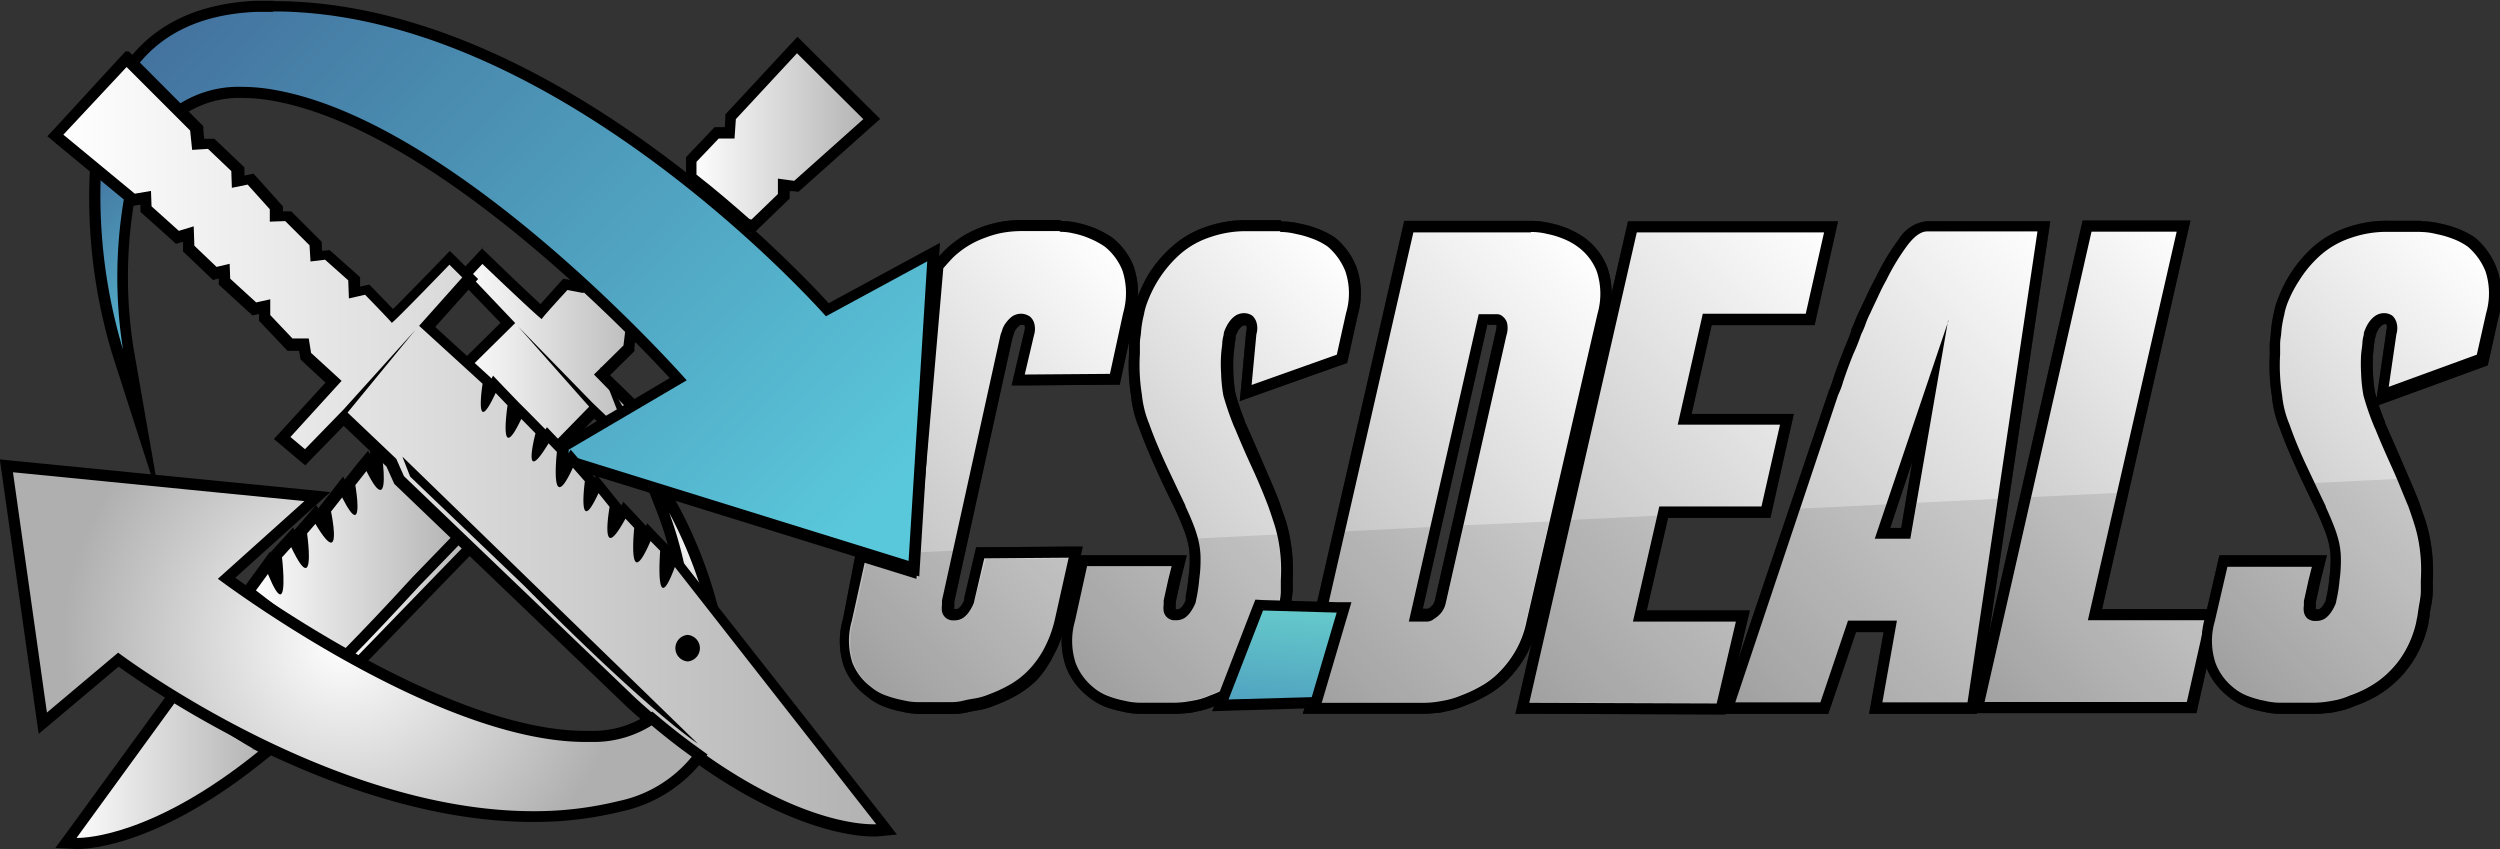
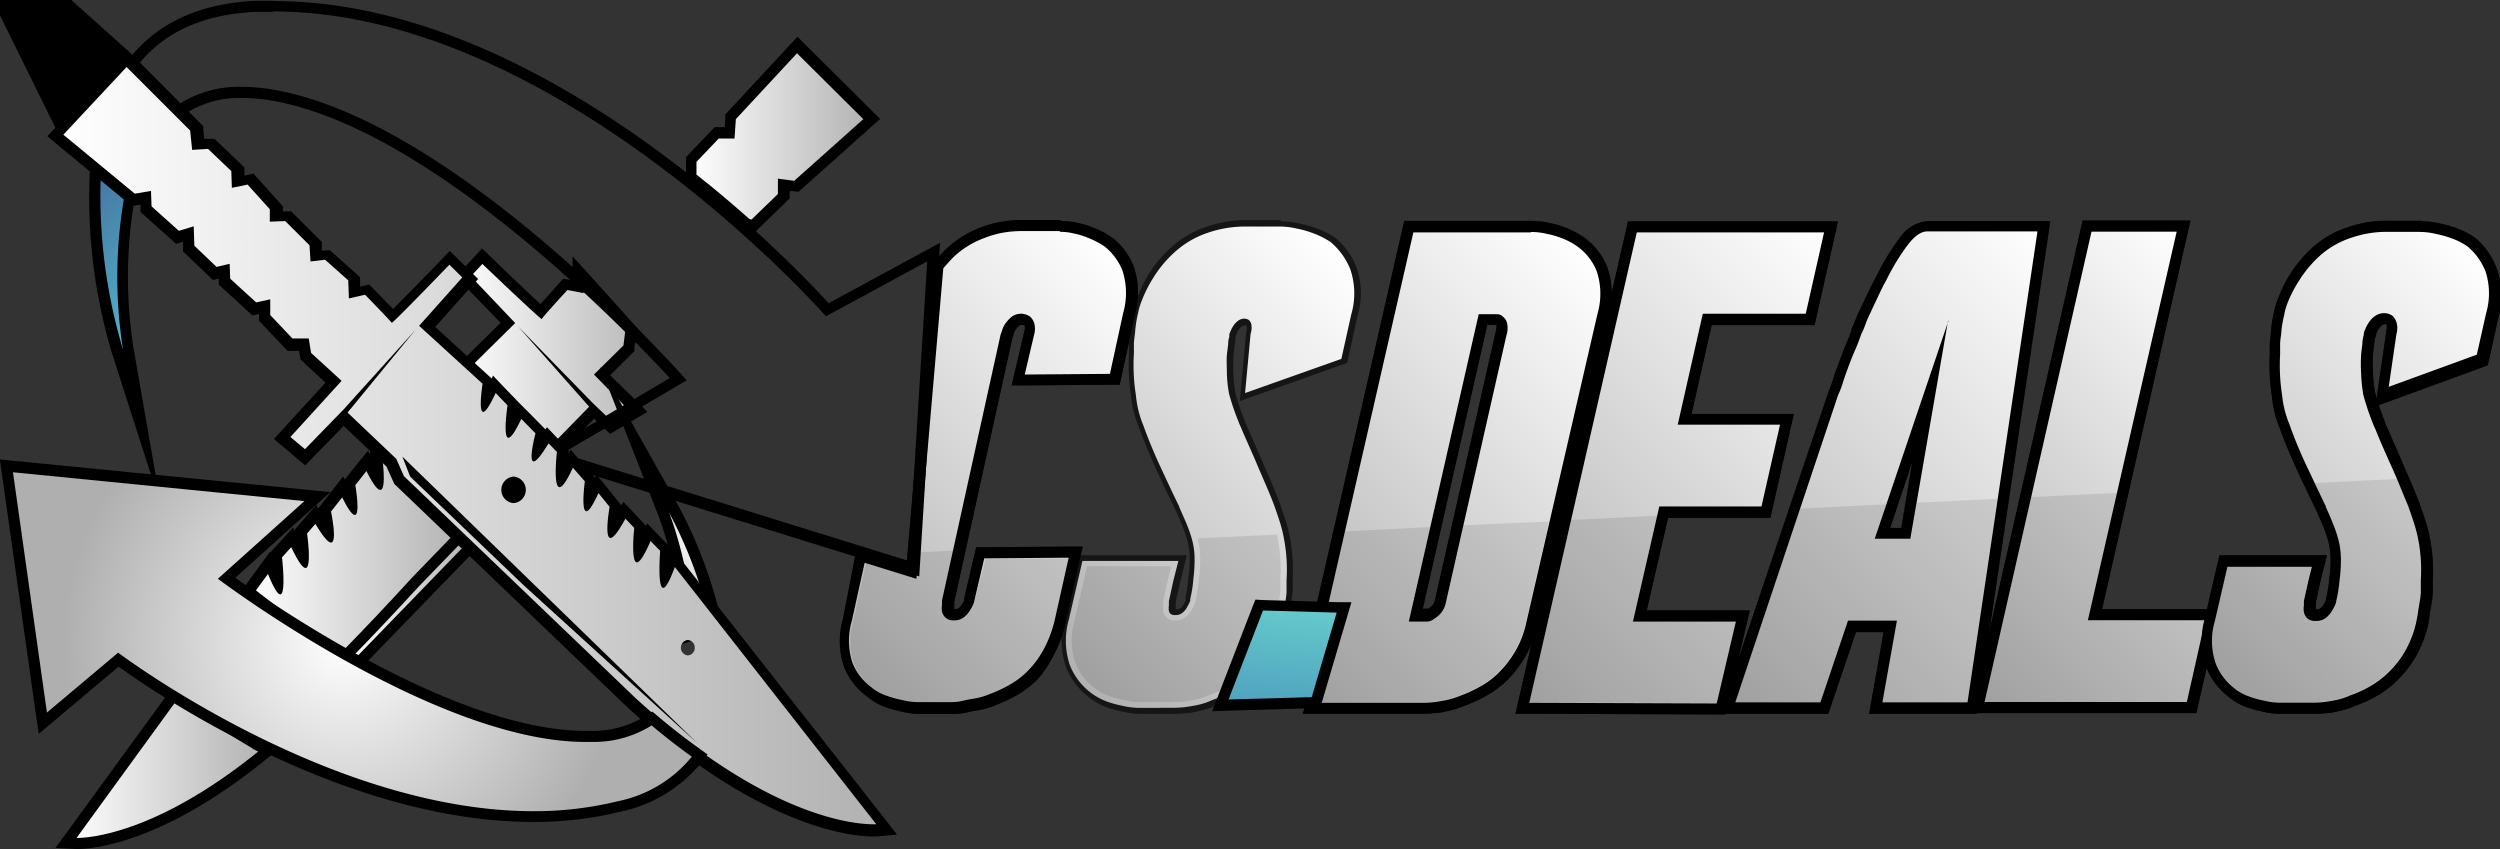
<svg xmlns="http://www.w3.org/2000/svg" xmlns:xlink="http://www.w3.org/1999/xlink" viewBox="0 0 225.35 76.54">
  <rect x="0" y="0" width="225.35" height="76.54" fill="#333333" stroke="none" />
  <defs>
    <style>.a{fill:url(#a);}.b{fill:url(#o);}.c{fill:url(#p);}.d{fill:url(#q);}.e{fill:url(#r);}.f{fill:url(#s);}.g{fill:url(#t);}.h{fill:url(#u);}.i{fill:none;}.j{fill:url(#v);}.k{fill:url(#w);}.l{fill:url(#x);}.m{fill:url(#y);}.n{fill:url(#z);}.o{fill:url(#aa);}.p{fill:url(#ab);}.q{fill:url(#ac);}.r{fill:url(#ad);}.s{fill:url(#ae);}.t{fill:url(#af);}.u{opacity:0.1;}.v{fill:url(#ag);}</style>
    <linearGradient id="a" x1="76.66" y1="42.14" x2="224.35" y2="42.14" gradientUnits="userSpaceOnUse">
      <stop offset="0" stop-color="#fff" />
      <stop offset="1" stop-color="#151515" />
    </linearGradient>
    <linearGradient id="o" x1="168.96" y1="24.32" x2="133.35" y2="59.94" gradientUnits="userSpaceOnUse">
      <stop offset="0" stop-color="#fff" />
      <stop offset="1" stop-color="#b1b1b1" />
    </linearGradient>
    <linearGradient id="p" x1="447.64" y1="381.78" x2="411.69" y2="417.74" xlink:href="#o" />
    <linearGradient id="q" x1="205.68" y1="29.27" x2="174.7" y2="60.25" xlink:href="#o" />
    <linearGradient id="r" x1="484.47" y1="381.48" x2="453.27" y2="412.67" xlink:href="#o" />
    <linearGradient id="s" x1="361.69" y1="381.55" x2="330.59" y2="412.65" xlink:href="#o" />
    <linearGradient id="t" x1="403.33" y1="380.54" x2="370.11" y2="413.76" xlink:href="#o" />
    <linearGradient id="u" x1="381.55" y1="381.33" x2="350.36" y2="412.52" xlink:href="#o" />
    <linearGradient id="v" x1="319.29" y1="367.2" x2="335.56" y2="367.2" xlink:href="#o" />
    <linearGradient id="w" x1="298.09" y1="387.88" x2="316.79" y2="387.88" xlink:href="#o" />
    <radialGradient id="x" cx="1588.34" cy="-9108.02" r="6.85" gradientTransform="matrix(-1, 0, 0, -1, 1908.12, -8704.22)" gradientUnits="userSpaceOnUse">
      <stop offset="0" stop-color="#fff" />
      <stop offset="1" stop-color="#afafaf" />
    </radialGradient>
    <linearGradient id="y" x1="279.4" y1="404.8" x2="298.93" y2="404.8" xlink:href="#o" />
    <linearGradient id="z" x1="287.86" y1="409.05" x2="299.74" y2="409.05" xlink:href="#o" />
    <linearGradient id="aa" x1="262.91" y1="424.15" x2="281.11" y2="424.15" xlink:href="#o" />
    <linearGradient id="ab" x1="273.8" y1="387.34" x2="260.6" y2="374.69" gradientUnits="userSpaceOnUse">
      <stop offset="0" stop-color="#5ac8db" />
      <stop offset="1" stop-color="#43729e" />
    </linearGradient>
    <linearGradient id="ac" x1="336.73" y1="400.06" x2="281.33" y2="346.99" xlink:href="#ab" />
    <linearGradient id="ad" x1="261.95" y1="395.04" x2="336.97" y2="395.04" xlink:href="#o" />
    <radialGradient id="ae" cx="288.01" cy="412.78" r="25.28" gradientTransform="matrix(1, 0, 0, 1, 0, 0)" xlink:href="#x" />
    <linearGradient id="af" x1="120.12" y1="54.83" x2="111.33" y2="63.63" xlink:href="#o" />
    <linearGradient id="ag" x1="115.15" y1="64.01" x2="116" y2="54.27" gradientUnits="userSpaceOnUse">
      <stop offset="0" stop-color="#4fa1bf" />
      <stop offset="1" stop-color="#6cc" />
    </linearGradient>
  </defs>
  <polygon class="a" points="137.22 63.81 147.14 20.41 165.06 20.41 163.16 28.79 153.89 28.79 151.85 37.78 161.07 37.78 159.18 46.15 149.96 46.15 147.81 55.5 157.09 55.5 155.13 63.88 137.22 63.81" />
  <path class="a" d="M421.44,375.88l-1.66,7.37H410.5l-2.26,10h9.22l-1.67,7.37h-9.21L404.2,411h9.28l-1.73,7.38-16.89-.06,9.69-42.4h16.89m1.25-1H403.76l-.18.78-9.69,42.4-.28,1.21h1.25l16.89.06h.79l.18-.77,1.73-7.38.29-1.23h-9.29l1.92-8.34h9.22l.18-.78,1.66-7.37.28-1.22h-9.22l1.81-8h9.28l.17-.77,1.67-7.38.27-1.22Z" transform="translate(-257.01 -354.97)" />
  <path class="a" d="M426.09,418.78l1.31-7.37H424l-2.49,7.37h-8.73l9.52-28.43,0-.06a9.46,9.46,0,0,0,.38-1.06c.23-.7.54-1.55.94-2.53.23-.52.47-1.1.7-1.77a9.11,9.11,0,0,0,.42-1c.13-.33.27-.66.44-1,.23-.5.47-1,.71-1.51s.48-1,.73-1.42a20,20,0,0,1,1.94-3.21,2.91,2.91,0,0,1,2.18-1.45h10.51l-6.45,43.4ZM428.82,403l2.21-12.8-4.3,12.8Z" transform="translate(-257.01 -354.97)" />
  <path class="a" d="M440.66,375.88l-6.3,42.4h-7.67l1.31-7.37h-4.41l-2.49,7.37h-7.67l9.27-27.71a7.56,7.56,0,0,0,.45-1.19c.22-.67.52-1.51.92-2.5a17.81,17.81,0,0,0,.71-1.78c.16-.32.3-.64.42-1a8.86,8.86,0,0,1,.42-.95c.23-.52.47-1,.71-1.52s.48-1,.71-1.4a19.76,19.76,0,0,1,1.91-3.15c.63-.83,1.22-1.25,1.78-1.25h9.93m-8,8L426,403.53h3.21l3.39-19.62m9.19-9H430.73a3.38,3.38,0,0,0-2.58,1.65,20.6,20.6,0,0,0-2,3.31c-.23.42-.48.91-.72,1.41l-.72,1.53a10.2,10.2,0,0,0-.45,1c-.1.27-.23.56-.37.85l0,.06,0,.06c-.23.64-.46,1.21-.68,1.69v.05c-.4,1-.72,1.86-.94,2.56s-.35,1-.35,1l-.08.11,0,.08L412.48,418l-.44,1.32h9.77l.23-.68,2.27-6.69h2.49l-1.1,6.19-.21,1.18h9.73l.13-.85,6.3-42.4.17-1.15Zm-14.4,27.65,2-6-1,6Z" transform="translate(-257.01 -354.97)" />
  <polygon class="a" points="178.26 63.81 188.12 20.41 196.82 20.41 188.85 55.44 199.44 55.44 197.54 63.81 178.26 63.81" />
  <path class="a" d="M453.21,375.88l-8,35h10.58l-1.66,7.37H435.9l9.64-42.4h7.67m1.25-1h-9.72l-.18.78-9.63,42.4-.28,1.22H455l.17-.78,1.67-7.37.27-1.22H446.49l7.69-33.81.28-1.22Z" transform="translate(-257.01 -354.97)" />
  <path class="a" d="M462.55,418.78a7,7,0,0,1-1.6-.19,9.79,9.79,0,0,1-1.45-.4,5.46,5.46,0,0,1-1.54-.89,5.69,5.69,0,0,1-1.75-2.39,6.83,6.83,0,0,1-.09-4.11l1.22-5.27H466l-.45,1.81-.41,1.84a3.29,3.29,0,0,1,0,.38,1.79,1.79,0,0,0,0,.45.49.49,0,0,0,.16.3c0,.05.17.1.42.1a.91.91,0,0,0,.56-.15,1.49,1.49,0,0,0,.41-.42,5,5,0,0,0,.29-.54,1.12,1.12,0,0,0,.08-.2V409l0-.05a11,11,0,0,0,.28-1.8,12.07,12.07,0,0,0,.12-1.76,6.64,6.64,0,0,0-.23-1.74,10.36,10.36,0,0,0-.4-1.2c-.19-.5-.42-1-.7-1.63l0-.1v-.06c-.51-1-1.06-2.2-1.65-3.46a40,40,0,0,1-1.59-3.86,9.1,9.1,0,0,1-.69-2.75,17.14,17.14,0,0,1-.17-3.75c0-.3,0-.62,0-.92s.06-.61.1-.9a8.83,8.83,0,0,1,.3-1.88,4.4,4.4,0,0,1,.32-1.07,10.9,10.9,0,0,1,1-2,10.51,10.51,0,0,1,1.9-2.31,8.37,8.37,0,0,1,3.06-1.81,10.45,10.45,0,0,1,3.5-.56h3a6.92,6.92,0,0,1,1.55.19,8.9,8.9,0,0,1,1.44.41,7.46,7.46,0,0,1,1.57.79,6.39,6.39,0,0,1,1.79,2.45,6.84,6.84,0,0,1,.08,4.09l-.89,4-9,3.27.8-5.56a1.41,1.41,0,0,0,.06-.85.73.73,0,0,0-1.16-.32,2,2,0,0,0-.45.47,2.78,2.78,0,0,0-.28.54,1.14,1.14,0,0,0-.09.25v.08l0,.12a4.65,4.65,0,0,0-.1.53c0,.29-.08.67-.11,1.13a13.71,13.71,0,0,0,0,1.61,12.79,12.79,0,0,0,.2,1.89,22.29,22.29,0,0,0,.86,2.52c.05.13.1.24.16.38.46,1.12,1,2.26,1.5,3.43s1.05,2.41,1.5,3.57c.2.57.38,1.1.54,1.6a11.59,11.59,0,0,1,.37,1.46,14.82,14.82,0,0,1,.25,3.81c0,.34,0,.69,0,1s-.05.64-.09.93c-.08.45-.14.81-.18,1.1a5.35,5.35,0,0,1-.12.64V411a10.21,10.21,0,0,1-1.06,2.81,9.15,9.15,0,0,1-1.58,2,8.89,8.89,0,0,1-1.82,1.39,11,11,0,0,1-1.87.84,5.91,5.91,0,0,1-1.31.43c-.41.09-.78.14-1.11.19a10.3,10.3,0,0,1-1.07.06Z" transform="translate(-257.01 -354.97)" />
  <path class="a" d="M475.16,375.88a5.84,5.84,0,0,1,1.43.18,9.07,9.07,0,0,1,1.4.39,6.21,6.21,0,0,1,1.45.74,5.69,5.69,0,0,1,1.61,2.23,6.39,6.39,0,0,1,.06,3.78l-.84,3.74-7.94,2.9.69-4.74a1.88,1.88,0,0,0,0-1.1,1.4,1.4,0,0,0-.36-.57,1.28,1.28,0,0,0-.68-.23,1.4,1.4,0,0,0-.89.26,2.3,2.3,0,0,0-.57.6,3.06,3.06,0,0,0-.32.62,1.13,1.13,0,0,0-.12.42v.06a3.72,3.72,0,0,0-.12.62c0,.3-.08.69-.12,1.16a14.73,14.73,0,0,0,0,1.67,13.62,13.62,0,0,0,.21,2,23.29,23.29,0,0,0,.89,2.62,4,4,0,0,0,.18.41c.43,1.07.93,2.21,1.48,3.42s1,2.39,1.49,3.54c.2.56.38,1.08.53,1.57a11.59,11.59,0,0,1,.36,1.4,14.33,14.33,0,0,1,.24,3.69c0,.36,0,.69,0,1s-.05.62-.09.89c-.08.44-.14.8-.18,1.1a3.9,3.9,0,0,1-.12.63v.06a9.23,9.23,0,0,1-1,2.67,8.42,8.42,0,0,1-1.48,1.93,8.22,8.22,0,0,1-1.73,1.31,10,10,0,0,1-1.78.81,6.49,6.49,0,0,1-1.25.41c-.4.08-.75.14-1.07.18a9.22,9.22,0,0,1-1,.06h-2.92a6,6,0,0,1-1.48-.18,8.49,8.49,0,0,1-1.4-.39,4.49,4.49,0,0,1-1.4-.8,5.16,5.16,0,0,1-1.6-2.2,6.31,6.31,0,0,1-.06-3.8l1.13-4.88h7.61l-.3,1.19-.42,1.9c0,.08,0,.21,0,.39a1.7,1.7,0,0,0,0,.59,1.06,1.06,0,0,0,.3.57,1.07,1.07,0,0,0,.78.24,1.43,1.43,0,0,0,.86-.24,2.21,2.21,0,0,0,.53-.57,4,4,0,0,0,.33-.59,1.13,1.13,0,0,0,.12-.39,13.37,13.37,0,0,0,.3-1.9,12.83,12.83,0,0,0,.12-1.82,7.21,7.21,0,0,0-.24-1.87,11.4,11.4,0,0,0-.42-1.25c-.2-.51-.44-1.07-.71-1.66v-.06c-.52-1.07-1.08-2.26-1.7-3.57s-1.14-2.57-1.57-3.8a9,9,0,0,1-.66-2.62,17.4,17.4,0,0,1-.18-3.69c0-.31,0-.62,0-.92s.05-.58.09-.86a9.61,9.61,0,0,1,.3-1.85v-.05a6,6,0,0,1,.3-1,11.28,11.28,0,0,1,1-1.93,10.57,10.57,0,0,1,1.81-2.2,7.86,7.86,0,0,1,2.89-1.69,9.69,9.69,0,0,1,3.33-.54h3m0-1h-3a10.66,10.66,0,0,0-3.67.6,8.79,8.79,0,0,0-3.24,1.91,11.73,11.73,0,0,0-3,4.52,5.78,5.78,0,0,0-.35,1.15,12.9,12.9,0,0,0-.3,1.93c0,.27-.07.59-.09.9s0,.61,0,1a17.92,17.92,0,0,0,.19,3.82,9.83,9.83,0,0,0,.71,2.88c.44,1.22,1,2.54,1.61,3.87s1.11,2.35,1.6,3.37v0l.09.2c.28.59.5,1.12.69,1.6s.31.86.38,1.13a6.34,6.34,0,0,1,.21,1.63,12.36,12.36,0,0,1-.11,1.68,12.88,12.88,0,0,1-.26,1.72l-.05.15V409l0,.08a3.92,3.92,0,0,1-.26.47,1.09,1.09,0,0,1-.28.29.49.49,0,0,1-.27.05h-.1a.92.92,0,0,1,0-.28,3,3,0,0,0,0-.37l.4-1.82.29-1.16.31-1.24h-9.69l-.18.77-1.13,4.88a7.36,7.36,0,0,0,.11,4.42,6.3,6.3,0,0,0,1.92,2.61,6,6,0,0,0,1.67,1,10.76,10.76,0,0,0,1.53.42,7.24,7.24,0,0,0,1.69.2h2.92a8.86,8.86,0,0,0,1.12-.07c.39,0,.77-.11,1.16-.19a6.43,6.43,0,0,0,1.41-.46,10.93,10.93,0,0,0,1.92-.87,9.47,9.47,0,0,0,1.92-1.46,9.82,9.82,0,0,0,1.66-2.15,10.79,10.79,0,0,0,1.12-2.95l0-.11v0a4.78,4.78,0,0,0,.11-.62c0-.29.1-.64.17-1.06s.09-.67.11-1,0-.67,0-1a15.61,15.61,0,0,0-.26-3.91,12.82,12.82,0,0,0-.38-1.51c-.17-.51-.35-1-.55-1.61-.45-1.19-1-2.4-1.52-3.62s-1-2.3-1.47-3.37v0l0,0a1.23,1.23,0,0,1-.12-.28v-.06c-.22-.54-.41-1.06-.57-1.53l1.38-.5,7.94-2.9.51-.19.12-.53.83-3.75A7.15,7.15,0,0,0,482,379a6.75,6.75,0,0,0-1.89-2.61l0,0,0,0a7.74,7.74,0,0,0-1.67-.85,9.39,9.39,0,0,0-1.53-.43,7.14,7.14,0,0,0-1.64-.2Zm-4.06,10.3a.73.73,0,0,0,0-.12,2.72,2.72,0,0,1,.25-.47,1.4,1.4,0,0,1,.32-.33.45.45,0,0,1,.23-.06.22.22,0,0,1,.1,0,.38.38,0,0,1,.06.14h0a1.24,1.24,0,0,1-.06.49v.1l-.69,4.74-.17,1.19-.15-.53a12.5,12.5,0,0,1-.18-1.77,15.35,15.35,0,0,1,0-1.55q.06-.69.12-1.11a3.18,3.18,0,0,1,.07-.44l.05-.15v-.15Z" transform="translate(-257.01 -354.97)" />
  <path class="a" d="M339.93,418.78a6.78,6.78,0,0,1-1.55-.19,11.09,11.09,0,0,1-1.47-.4,5.39,5.39,0,0,1-1.58-.89,5.53,5.53,0,0,1-1.81-2.36,6.66,6.66,0,0,1-.08-4.08l1.27-5.78,4.59,1.43,2.38-27.5.11-.12c.29-.34.59-.68.94-1a9.66,9.66,0,0,1,4.69-2.33,10.17,10.17,0,0,1,1.91-.16h3.29a5.05,5.05,0,0,1,1.23.15,7.27,7.27,0,0,1,1.46.43,8.56,8.56,0,0,1,1.55.82,5.92,5.92,0,0,1,1.79,2.39,6.84,6.84,0,0,1,.08,4.14l-1.27,5.86-8.71.07,1-4.19a1.5,1.5,0,0,0,0-.8.75.75,0,0,0-.22-.35,1.21,1.21,0,0,0-.48-.14.84.84,0,0,0-.5.15,2,2,0,0,0-.46.45,1.85,1.85,0,0,0-.25.48,3.35,3.35,0,0,1-.15.43l-5.27,23.92a3.29,3.29,0,0,1,0,.38,1.4,1.4,0,0,0,0,.45.49.49,0,0,0,.16.3.63.63,0,0,0,.42.1.92.92,0,0,0,.57-.15,1.63,1.63,0,0,0,.41-.42,5,5,0,0,0,.29-.54,1.12,1.12,0,0,0,.08-.2l1-4.28,8.63-.07L352.61,411a10.81,10.81,0,0,1-1,2.8,9.55,9.55,0,0,1-1.51,2.05,8.25,8.25,0,0,1-1.84,1.39,12.8,12.8,0,0,1-1.83.84,6.58,6.58,0,0,1-1.4.41,8,8,0,0,0-1,.2,5,5,0,0,1-1.08.13Z" transform="translate(-257.01 -354.97)" />
  <path class="a" d="M352.62,375.87a4.56,4.56,0,0,1,1.11.13,7.21,7.21,0,0,1,1.39.42,7.88,7.88,0,0,1,1.46.77,5.29,5.29,0,0,1,1.61,2.17,6.58,6.58,0,0,1,.06,3.84l-1.19,5.47-7.68.06.84-3.57a1.88,1.88,0,0,0,0-1.1,1.25,1.25,0,0,0-.39-.57,1.52,1.52,0,0,0-.71-.24,1.45,1.45,0,0,0-.87.24,2.75,2.75,0,0,0-.56.57,2.09,2.09,0,0,0-.33.62,3,3,0,0,1-.15.42l-5.29,24v.06s0,.15,0,.33a2,2,0,0,0,0,.59,1,1,0,0,0,1.07.81,1.39,1.39,0,0,0,.86-.24,2.09,2.09,0,0,0,.54-.57,4,4,0,0,0,.33-.59,1.13,1.13,0,0,0,.12-.39l.89-3.8,7.61-.06-1.25,5.59a10.55,10.55,0,0,1-1,2.67,8.56,8.56,0,0,1-1.43,1.94,7.49,7.49,0,0,1-1.72,1.3,12.25,12.25,0,0,1-1.76.81,5.89,5.89,0,0,1-1.31.38c-.39.06-.75.13-1.07.21a4.33,4.33,0,0,1-1,.12h-3a5.84,5.84,0,0,1-1.43-.18,9.59,9.59,0,0,1-1.42-.39,4.31,4.31,0,0,1-1.43-.8,5,5,0,0,1-1.67-2.17,6.39,6.39,0,0,1-.06-3.78l1.16-5.24,4.67,1.45,2.42-28c.28-.32.57-.65.91-1a8.14,8.14,0,0,1,2.86-1.75,8.77,8.77,0,0,1,1.57-.45,10,10,0,0,1,1.82-.15h3.29m0-1h-3.29a11.13,11.13,0,0,0-2,.17,9.91,9.91,0,0,0-1.75.49,9.38,9.38,0,0,0-3.2,2c-.32.32-.64.66-1,1.05l-.21.24,0,.32-2.31,26.73-3.48-1.08-1-.32-.23,1.06L333,410.75a7.15,7.15,0,0,0,.11,4.38,6.1,6.1,0,0,0,2,2.58,5.65,5.65,0,0,0,1.71,1,10.29,10.29,0,0,0,1.54.42,7,7,0,0,0,1.64.2h3a5.71,5.71,0,0,0,1.17-.14c.32-.08.64-.14,1-.2a6.48,6.48,0,0,0,1.55-.45,14,14,0,0,0,1.85-.85,8.92,8.92,0,0,0,1.95-1.47A9.9,9.9,0,0,0,352,414a11,11,0,0,0,1.08-2.94l1.25-5.59.28-1.23h-1.26l-7.61.06H345l-.18.77-.89,3.8,0,.12v0a.59.59,0,0,0,0,.08,3,3,0,0,1-.25.45,1.33,1.33,0,0,1-.28.3.54.54,0,0,1-.28.05h-.09a.92.92,0,0,1,0-.28c0-.18,0-.31,0-.38l5.25-23.83a3.92,3.92,0,0,0,.15-.45,1.09,1.09,0,0,1,.18-.31,1.62,1.62,0,0,1,.34-.35.43.43,0,0,1,.22,0,.58.58,0,0,1,.17,0,1.06,1.06,0,0,1,.05.12h0a1.29,1.29,0,0,1-.06.5l-.84,3.58-.29,1.24h1.27l7.67-.06h.8l.17-.78,1.19-5.47a7.32,7.32,0,0,0-.11-4.44,6.22,6.22,0,0,0-1.92-2.57l0,0,0,0a8.55,8.55,0,0,0-1.63-.87,9.34,9.34,0,0,0-1.56-.47,5.81,5.81,0,0,0-1.32-.15Z" transform="translate(-257.01 -354.97)" />
  <path class="a" d="M375.13,418.78l2.79-8.71-1.84-.11L384,375.38h11a7.1,7.1,0,0,1,1.61.19A7.86,7.86,0,0,1,398,376a7.63,7.63,0,0,1,1.51.83,5.55,5.55,0,0,1,1.83,2.42,7,7,0,0,1,.09,4.1l-6.37,27.72a9.38,9.38,0,0,1-1.07,2.79,10.15,10.15,0,0,1-1.53,2,8.1,8.1,0,0,1-1.84,1.39,12.62,12.62,0,0,1-1.82.84,7,7,0,0,1-1.38.43c-.41.09-.78.14-1.11.19a10.3,10.3,0,0,1-1.07.06Zm10.51-8.32a.56.56,0,0,0,.34-.12,3.42,3.42,0,0,0,.55-.44,1.69,1.69,0,0,0,.35-.73l5.46-24.12a1.69,1.69,0,0,0,.07-.85.56.56,0,0,0-.18-.31.38.38,0,0,0-.29-.14h-1.21l-6.07,26.71Z" transform="translate(-257.01 -354.97)" />
  <path class="a" d="M395,375.88a6.08,6.08,0,0,1,1.49.18,7.51,7.51,0,0,1,1.4.42,5.92,5.92,0,0,1,1.39.77,5,5,0,0,1,1.67,2.2,6.47,6.47,0,0,1,.06,3.8L394.61,411a8.77,8.77,0,0,1-1,2.65,9.23,9.23,0,0,1-1.45,1.9,7.31,7.31,0,0,1-1.73,1.31,12.17,12.17,0,0,1-1.75.81,7.73,7.73,0,0,1-1.31.41c-.4.08-.75.14-1.07.18a9.08,9.08,0,0,1-1,.06h-9.47l2.79-8.67-1.9-.12,7.69-33.61H395M384,411h1.61a1,1,0,0,0,.65-.23,2.83,2.83,0,0,0,.59-.48,2.1,2.1,0,0,0,.48-.95l5.47-24.14a2.14,2.14,0,0,0,.06-1.1,1.08,1.08,0,0,0-.36-.57.78.78,0,0,0-.59-.24h-1.61L384,411M395,374.88H383.59l-.18.78-7.68,33.61-.27,1.15,1.18.07.61,0L374.86,418l-.42,1.31h10.84a8.86,8.86,0,0,0,1.12-.07c.39,0,.78-.11,1.16-.19a7.9,7.9,0,0,0,1.49-.47,12.8,12.8,0,0,0,1.85-.85,8.57,8.57,0,0,0,2-1.48,10.77,10.77,0,0,0,1.6-2.09,10.41,10.41,0,0,0,1.13-2.94L402,383.48a7.28,7.28,0,0,0-.11-4.42,6,6,0,0,0-2-2.62,7.67,7.67,0,0,0-1.61-.89,8.26,8.26,0,0,0-1.56-.47,7.32,7.32,0,0,0-1.7-.2Zm-3.84,9.37h.75l0,0,0,.07h0a2.43,2.43,0,0,1-.08.57l-5.47,24.16a1.14,1.14,0,0,1-.21.46,1.82,1.82,0,0,1-.4.33l-.06,0-.05,0h-.38l5.84-25.7Z" transform="translate(-257.01 -354.97)" />
-   <path class="a" d="M359.79,418.78a7,7,0,0,1-1.61-.19,9.7,9.7,0,0,1-1.44-.4,5.65,5.65,0,0,1-1.55-.89,5.78,5.78,0,0,1-1.75-2.39,6.92,6.92,0,0,1-.08-4.11l1.22-5.27h8.65l-.46,1.81-.4,1.84a3.29,3.29,0,0,1,0,.38,1.75,1.75,0,0,0,0,.45.55.55,0,0,0,.16.3.63.63,0,0,0,.42.1.92.92,0,0,0,.57-.15,1.49,1.49,0,0,0,.41-.42,5,5,0,0,0,.29-.54,1.12,1.12,0,0,0,.08-.2V409l0-.05a11,11,0,0,0,.28-1.8,13.61,13.61,0,0,0,.11-1.76,6.64,6.64,0,0,0-.22-1.74,10.36,10.36,0,0,0-.4-1.2c-.19-.5-.43-1-.7-1.63l-.05-.1v-.06c-.5-1-1.05-2.2-1.64-3.46s-1.16-2.62-1.6-3.86a9.35,9.35,0,0,1-.68-2.75,17.16,17.16,0,0,1-.18-3.75c0-.3,0-.62,0-.92a8.54,8.54,0,0,1,.1-.9,11.09,11.09,0,0,1,.29-1.89,5.81,5.81,0,0,1,.32-1.06,11.7,11.7,0,0,1,1-2,10.51,10.51,0,0,1,1.9-2.31,8.37,8.37,0,0,1,3.06-1.81,10.39,10.39,0,0,1,3.49-.56h3a6.92,6.92,0,0,1,1.55.19,9.19,9.19,0,0,1,1.44.41,7.7,7.7,0,0,1,1.57.79,6.27,6.27,0,0,1,1.78,2.45,6.75,6.75,0,0,1,.09,4.09l-.89,4-8.68,3.08.5-5.35a1.69,1.69,0,0,0,.06-.87.82.82,0,0,0-.22-.37.84.84,0,0,0-.42-.12,1,1,0,0,0-.52.17,1.8,1.8,0,0,0-.45.47,2.78,2.78,0,0,0-.28.54,1.14,1.14,0,0,0-.09.25v.08l0,.12a2.35,2.35,0,0,0-.1.53c0,.29-.08.67-.12,1.13s0,1,0,1.61a11.58,11.58,0,0,0,.2,1.89,21.65,21.65,0,0,0,.86,2.52,2.39,2.39,0,0,0,.16.38c.46,1.12,1,2.26,1.49,3.43s1.06,2.41,1.5,3.57c.21.57.39,1.1.55,1.6a11.59,11.59,0,0,1,.37,1.46,14.82,14.82,0,0,1,.25,3.81c0,.34,0,.69,0,1s-.06.64-.1.93l-.06.46-.48.07-1.82-.11-2.75,7.82-.18.09a10.13,10.13,0,0,1-1.35.58,5.83,5.83,0,0,1-1.3.43c-.41.09-.78.14-1.11.19a10.49,10.49,0,0,1-1.08.06Z" transform="translate(-257.01 -354.97)" />
  <path class="a" d="M372.4,375.88a5.9,5.9,0,0,1,1.43.18,8.67,8.67,0,0,1,1.39.39,6.28,6.28,0,0,1,1.46.74,5.67,5.67,0,0,1,1.6,2.23,6.23,6.23,0,0,1,.06,3.78l-.83,3.74-7.68,2.73.43-4.57a1.88,1.88,0,0,0,0-1.1,1.4,1.4,0,0,0-.36-.57,1.32,1.32,0,0,0-.68-.23,1.45,1.45,0,0,0-.9.26,2.43,2.43,0,0,0-.56.6,3.77,3.77,0,0,0-.33.62,1.38,1.38,0,0,0-.12.42v.06a3.72,3.72,0,0,0-.12.62c0,.3-.08.69-.11,1.16a12.71,12.71,0,0,0,0,1.67,13.57,13.57,0,0,0,.2,2,25.5,25.5,0,0,0,.89,2.62,4,4,0,0,0,.18.41c.44,1.07.93,2.21,1.49,3.42s1.05,2.39,1.49,3.54c.2.56.37,1.08.53,1.57a11.59,11.59,0,0,1,.36,1.4,14.33,14.33,0,0,1,.24,3.69c0,.36,0,.69,0,1s-.05.62-.09.89l0,.1-2.2-.14-2.8,8a12.65,12.65,0,0,1-1.28.55,6.49,6.49,0,0,1-1.25.41c-.4.08-.76.14-1.07.18a9.26,9.26,0,0,1-1,.06h-2.91a6.14,6.14,0,0,1-1.49-.18,8.67,8.67,0,0,1-1.39-.39,4.49,4.49,0,0,1-1.4-.8,5.26,5.26,0,0,1-1.61-2.2,6.47,6.47,0,0,1-.06-3.8L355,406h7.62l-.3,1.19-.42,1.9q0,.12,0,.39a2,2,0,0,0,0,.59,1,1,0,0,0,1.07.81,1.45,1.45,0,0,0,.87-.24,2.21,2.21,0,0,0,.53-.57,4,4,0,0,0,.33-.59,1.13,1.13,0,0,0,.12-.39,14,14,0,0,0,.29-1.9,12.83,12.83,0,0,0,.12-1.82,7.21,7.21,0,0,0-.24-1.87,11,11,0,0,0-.41-1.25c-.2-.51-.44-1.07-.72-1.66v-.06c-.51-1.07-1.08-2.26-1.69-3.57s-1.14-2.57-1.58-3.8a9.27,9.27,0,0,1-.65-2.62,16.76,16.76,0,0,1-.18-3.69c0-.31,0-.62,0-.92s.05-.58.09-.86a9.61,9.61,0,0,1,.3-1.85v-.05a6,6,0,0,1,.3-1,10.85,10.85,0,0,1,2.76-4.13,7.74,7.74,0,0,1,2.88-1.69,9.69,9.69,0,0,1,3.33-.54h3m0-1h-3a10.64,10.64,0,0,0-3.66.6,8.79,8.79,0,0,0-3.24,1.91,11.17,11.17,0,0,0-2,2.41,12.68,12.68,0,0,0-1,2.11,7.17,7.17,0,0,0-.35,1.15,12.13,12.13,0,0,0-.29,1.93c0,.27-.08.59-.1.9s0,.61,0,1a17.89,17.89,0,0,0,.18,3.82,10.22,10.22,0,0,0,.72,2.88c.44,1.22,1,2.54,1.6,3.87s1.11,2.35,1.6,3.37v0l.1.2c.27.59.5,1.12.68,1.6a9.91,9.91,0,0,1,.38,1.13,6.34,6.34,0,0,1,.21,1.63,10.85,10.85,0,0,1-.11,1.68,15.06,15.06,0,0,1-.25,1.72l0,.15V409l0,.08a3.7,3.7,0,0,1-.25.47,1.14,1.14,0,0,1-.29.29.46.46,0,0,1-.27.05h-.09a.92.92,0,0,1,0-.28c0-.15,0-.28,0-.37l.4-1.82.29-1.16.31-1.24h-9.69l-.18.77-1.13,4.88a7.29,7.29,0,0,0,.11,4.42,6.21,6.21,0,0,0,1.92,2.61,5.77,5.77,0,0,0,1.67,1,10.66,10.66,0,0,0,1.52.42,7.32,7.32,0,0,0,1.7.2h2.91a8.74,8.74,0,0,0,1.12-.07c.4,0,.78-.11,1.16-.19a6.5,6.5,0,0,0,1.42-.46,9.91,9.91,0,0,0,1.37-.59l.36-.18.13-.38,2.56-7.28,1.44.09.9,0,.15-.89v0l0-.1c0-.3.07-.63.1-1s0-.67,0-1a15.61,15.61,0,0,0-.26-3.91,12.82,12.82,0,0,0-.38-1.51c-.17-.51-.35-1-.55-1.61-.45-1.19-1-2.4-1.52-3.62s-1-2.3-1.47-3.37v0l0,0a2.16,2.16,0,0,1-.13-.28v-.06a21.88,21.88,0,0,1-.84-2.46,12.56,12.56,0,0,1-.19-1.77,15.08,15.08,0,0,1,0-1.55q.06-.69.12-1.11a3.18,3.18,0,0,1,.07-.44l0-.15v-.15l.05-.12a3.5,3.5,0,0,1,.24-.47,1.64,1.64,0,0,1,.32-.33.48.48,0,0,1,.24-.06l.1,0a.69.69,0,0,1,.06.14h0a1.24,1.24,0,0,1-.06.49l0,.08V385l-.42,4.57-.15,1.56,1.48-.53,7.68-2.73.52-.18.12-.54.83-3.75a7.06,7.06,0,0,0-.12-4.38,6.56,6.56,0,0,0-1.89-2.61l0,0,0,0a7.52,7.52,0,0,0-1.67-.85,9,9,0,0,0-1.52-.43,7.14,7.14,0,0,0-1.64-.2Z" transform="translate(-257.01 -354.97)" />
  <polygon class="b" points="137.22 63.81 147.14 20.41 165.06 20.41 163.16 28.79 153.89 28.79 151.85 37.78 161.07 37.78 159.18 46.15 149.96 46.15 147.81 55.5 157.09 55.5 155.13 63.88 137.22 63.81" />
  <path d="M421.44,375.88l-1.66,7.37H410.5l-2.26,10h9.22l-1.67,7.37h-9.21L404.2,411h9.28l-1.73,7.38-16.89-.06,9.69-42.4h16.89m1.25-1H403.76l-.18.78-9.69,42.4-.28,1.21h1.25l16.89.06h.79l.18-.77,1.73-7.38.29-1.23h-9.29l1.92-8.34h9.22l.18-.78,1.66-7.37.28-1.22h-9.22l1.81-8h9.28l.17-.77,1.67-7.38.27-1.22Z" transform="translate(-257.01 -354.97)" />
  <path class="c" d="M426.09,418.78l1.31-7.37H424l-2.49,7.37h-8.73l9.52-28.43,0-.06a9.46,9.46,0,0,0,.38-1.06c.23-.7.54-1.55.94-2.53.23-.52.47-1.1.7-1.77a9.11,9.11,0,0,0,.42-1c.13-.33.27-.66.44-1,.23-.5.47-1,.71-1.51s.48-1,.73-1.42a20,20,0,0,1,1.94-3.21,2.91,2.91,0,0,1,2.18-1.45h10.51l-6.45,43.4ZM428.82,403l2.21-12.8-4.3,12.8Z" transform="translate(-257.01 -354.97)" />
  <path d="M440.66,375.88l-6.3,42.4h-7.67l1.31-7.37h-4.41l-2.49,7.37h-7.67l9.27-27.71a7.56,7.56,0,0,0,.45-1.19c.22-.67.52-1.51.92-2.5a17.81,17.81,0,0,0,.71-1.78c.16-.32.3-.64.42-1a8.86,8.86,0,0,1,.42-.95c.23-.52.47-1,.71-1.52s.48-1,.71-1.4a19.76,19.76,0,0,1,1.91-3.15c.63-.83,1.22-1.25,1.78-1.25h9.93m-8,8L426,403.53h3.21l3.39-19.62m9.19-9H430.73a3.38,3.38,0,0,0-2.58,1.65,20.6,20.6,0,0,0-2,3.31c-.23.42-.48.91-.72,1.41l-.72,1.53a10.2,10.2,0,0,0-.45,1c-.1.27-.23.56-.37.85l0,.06,0,.06c-.23.64-.46,1.21-.68,1.69v.05c-.4,1-.72,1.86-.94,2.56s-.35,1-.35,1l-.08.11,0,.08L412.48,418l-.44,1.32h9.77l.23-.68,2.27-6.69h2.49l-1.1,6.19-.21,1.18h9.73l.13-.85,6.3-42.4.17-1.15Zm-14.4,27.65,2-6-1,6Z" transform="translate(-257.01 -354.97)" />
  <polygon class="d" points="178.26 63.81 188.12 20.41 196.82 20.41 188.85 55.44 199.44 55.44 197.54 63.81 178.26 63.81" />
  <path d="M453.21,375.88l-8,35h10.58l-1.66,7.37H435.9l9.64-42.4h7.67m1.25-1h-9.72l-.18.78-9.63,42.4-.28,1.22H455l.17-.78,1.67-7.37.27-1.22H446.49l7.69-33.81.28-1.22Z" transform="translate(-257.01 -354.97)" />
  <path class="e" d="M462.55,418.78a7,7,0,0,1-1.6-.19,9.79,9.79,0,0,1-1.45-.4,5.46,5.46,0,0,1-1.54-.89,5.69,5.69,0,0,1-1.75-2.39,6.83,6.83,0,0,1-.09-4.11l1.22-5.27H466l-.45,1.81-.41,1.84a3.29,3.29,0,0,1,0,.38,1.79,1.79,0,0,0,0,.45.49.49,0,0,0,.16.3c0,.05.17.1.42.1a.91.91,0,0,0,.56-.15,1.49,1.49,0,0,0,.41-.42,5,5,0,0,0,.29-.54,1.12,1.12,0,0,0,.08-.2V409l0-.05a11,11,0,0,0,.28-1.8,12.07,12.07,0,0,0,.12-1.76,6.64,6.64,0,0,0-.23-1.74,10.36,10.36,0,0,0-.4-1.2c-.19-.5-.42-1-.7-1.63l0-.1v-.06c-.51-1-1.06-2.2-1.65-3.46a40,40,0,0,1-1.59-3.86,9.1,9.1,0,0,1-.69-2.75,17.14,17.14,0,0,1-.17-3.75c0-.3,0-.62,0-.92s.06-.61.1-.9a8.83,8.83,0,0,1,.3-1.88,4.4,4.4,0,0,1,.32-1.07,10.9,10.9,0,0,1,1-2,10.51,10.51,0,0,1,1.9-2.31,8.37,8.37,0,0,1,3.06-1.81,10.45,10.45,0,0,1,3.5-.56h3a6.92,6.92,0,0,1,1.55.19,8.9,8.9,0,0,1,1.44.41,7.46,7.46,0,0,1,1.57.79,6.39,6.39,0,0,1,1.79,2.45,6.84,6.84,0,0,1,.08,4.09l-.89,4-9,3.27.8-5.56a1.41,1.41,0,0,0,.06-.85.73.73,0,0,0-1.16-.32,2,2,0,0,0-.45.47,2.78,2.78,0,0,0-.28.54,1.14,1.14,0,0,0-.09.25v.08l0,.12a4.65,4.65,0,0,0-.1.53c0,.29-.08.67-.11,1.13a13.71,13.71,0,0,0,0,1.61,12.79,12.79,0,0,0,.2,1.89,22.29,22.29,0,0,0,.86,2.52c.05.13.1.24.16.38.46,1.12,1,2.26,1.5,3.43s1.05,2.41,1.5,3.57c.2.57.38,1.1.54,1.6a11.59,11.59,0,0,1,.37,1.46,14.82,14.82,0,0,1,.25,3.81c0,.34,0,.69,0,1s-.05.64-.09.93c-.08.45-.14.81-.18,1.1a5.35,5.35,0,0,1-.12.64V411a10.21,10.21,0,0,1-1.06,2.81,9.15,9.15,0,0,1-1.58,2,8.89,8.89,0,0,1-1.82,1.39,11,11,0,0,1-1.87.84,5.91,5.91,0,0,1-1.31.43c-.41.09-.78.14-1.11.19a10.3,10.3,0,0,1-1.07.06Z" transform="translate(-257.01 -354.97)" />
  <path d="M475.16,375.88a5.84,5.84,0,0,1,1.43.18,9.07,9.07,0,0,1,1.4.39,6.21,6.21,0,0,1,1.45.74,5.69,5.69,0,0,1,1.61,2.23,6.39,6.39,0,0,1,.06,3.78l-.84,3.74-7.94,2.9.69-4.74a1.88,1.88,0,0,0,0-1.1,1.4,1.4,0,0,0-.36-.57,1.28,1.28,0,0,0-.68-.23,1.4,1.4,0,0,0-.89.26,2.3,2.3,0,0,0-.57.6,3.06,3.06,0,0,0-.32.62,1.13,1.13,0,0,0-.12.42v.06a3.72,3.72,0,0,0-.12.62c0,.3-.08.69-.12,1.16a14.73,14.73,0,0,0,0,1.67,13.62,13.62,0,0,0,.21,2,23.29,23.29,0,0,0,.89,2.62,4,4,0,0,0,.18.41c.43,1.07.93,2.21,1.48,3.42s1,2.39,1.49,3.54c.2.56.38,1.08.53,1.57a11.59,11.59,0,0,1,.36,1.4,14.33,14.33,0,0,1,.24,3.69c0,.36,0,.69,0,1s-.05.62-.09.89c-.08.44-.14.8-.18,1.1a3.9,3.9,0,0,1-.12.63v.06a9.23,9.23,0,0,1-1,2.67,8.42,8.42,0,0,1-1.48,1.93,8.22,8.22,0,0,1-1.73,1.31,10,10,0,0,1-1.78.81,6.49,6.49,0,0,1-1.25.41c-.4.08-.75.14-1.07.18a9.22,9.22,0,0,1-1,.06h-2.92a6,6,0,0,1-1.48-.18,8.49,8.49,0,0,1-1.4-.39,4.49,4.49,0,0,1-1.4-.8,5.16,5.16,0,0,1-1.6-2.2,6.31,6.31,0,0,1-.06-3.8l1.13-4.88h7.61l-.3,1.19-.42,1.9c0,.08,0,.21,0,.39a1.7,1.7,0,0,0,0,.59,1.06,1.06,0,0,0,.3.57,1.07,1.07,0,0,0,.78.24,1.43,1.43,0,0,0,.86-.24,2.21,2.21,0,0,0,.53-.57,4,4,0,0,0,.33-.59,1.13,1.13,0,0,0,.12-.39,13.37,13.37,0,0,0,.3-1.9,12.83,12.83,0,0,0,.12-1.82,7.21,7.21,0,0,0-.24-1.87,11.4,11.4,0,0,0-.42-1.25c-.2-.51-.44-1.07-.71-1.66v-.06c-.52-1.07-1.08-2.26-1.7-3.57s-1.14-2.57-1.57-3.8a9,9,0,0,1-.66-2.62,17.4,17.4,0,0,1-.18-3.69c0-.31,0-.62,0-.92s.05-.58.09-.86a9.61,9.61,0,0,1,.3-1.85v-.05a6,6,0,0,1,.3-1,11.28,11.28,0,0,1,1-1.93,10.57,10.57,0,0,1,1.81-2.2,7.86,7.86,0,0,1,2.89-1.69,9.69,9.69,0,0,1,3.33-.54h3m0-1h-3a10.66,10.66,0,0,0-3.67.6,8.79,8.79,0,0,0-3.24,1.91,11.73,11.73,0,0,0-3,4.52,5.78,5.78,0,0,0-.35,1.15,12.9,12.9,0,0,0-.3,1.93c0,.27-.07.59-.09.9s0,.61,0,1a17.92,17.92,0,0,0,.19,3.82,9.83,9.83,0,0,0,.71,2.88c.44,1.22,1,2.54,1.61,3.87s1.11,2.35,1.6,3.37v0l.09.2c.28.59.5,1.12.69,1.6s.31.86.38,1.13a6.34,6.34,0,0,1,.21,1.63,12.36,12.36,0,0,1-.11,1.68,12.88,12.88,0,0,1-.26,1.72l-.05.15V409l0,.08a3.92,3.92,0,0,1-.26.47,1.09,1.09,0,0,1-.28.29.49.49,0,0,1-.27.05h-.1a.92.92,0,0,1,0-.28,3,3,0,0,0,0-.37l.4-1.82.29-1.16.31-1.24h-9.69l-.18.77-1.13,4.88a7.36,7.36,0,0,0,.11,4.42,6.3,6.3,0,0,0,1.92,2.61,6,6,0,0,0,1.67,1,10.76,10.76,0,0,0,1.53.42,7.24,7.24,0,0,0,1.69.2h2.92a8.86,8.86,0,0,0,1.12-.07c.39,0,.77-.11,1.16-.19a6.43,6.43,0,0,0,1.41-.46,10.93,10.93,0,0,0,1.92-.87,9.47,9.47,0,0,0,1.92-1.46,9.82,9.82,0,0,0,1.66-2.15,10.79,10.79,0,0,0,1.12-2.95l0-.11v0a4.78,4.78,0,0,0,.11-.62c0-.29.1-.64.17-1.06s.09-.67.11-1,0-.67,0-1a15.61,15.61,0,0,0-.26-3.91,12.82,12.82,0,0,0-.38-1.51c-.17-.51-.35-1-.55-1.61-.45-1.19-1-2.4-1.52-3.62s-1-2.3-1.47-3.37v0l0,0a1.23,1.23,0,0,1-.12-.28v-.06c-.22-.54-.41-1.06-.57-1.53l1.38-.5,7.94-2.9.51-.19.12-.53.83-3.75A7.15,7.15,0,0,0,482,379a6.75,6.75,0,0,0-1.89-2.61l0,0,0,0a7.74,7.74,0,0,0-1.67-.85,9.39,9.39,0,0,0-1.53-.43,7.14,7.14,0,0,0-1.64-.2Zm-4.06,10.3a.73.73,0,0,0,0-.12,2.72,2.72,0,0,1,.25-.47,1.4,1.4,0,0,1,.32-.33.45.45,0,0,1,.23-.06.22.22,0,0,1,.1,0,.38.38,0,0,1,.06.14h0a1.24,1.24,0,0,1-.06.49v.1l-.69,4.74-.17,1.19-.15-.53a12.5,12.5,0,0,1-.18-1.77,15.35,15.35,0,0,1,0-1.55q.06-.69.12-1.11a3.18,3.18,0,0,1,.07-.44l.05-.15v-.15Z" transform="translate(-257.01 -354.97)" />
  <path class="f" d="M339.93,418.78a6.78,6.78,0,0,1-1.55-.19,11.09,11.09,0,0,1-1.47-.4,5.39,5.39,0,0,1-1.58-.89,5.53,5.53,0,0,1-1.81-2.36,6.66,6.66,0,0,1-.08-4.08l1.27-5.78,4.59,1.43,2.38-27.5.11-.12c.29-.34.59-.68.94-1a9.66,9.66,0,0,1,4.69-2.33,10.17,10.17,0,0,1,1.91-.16h3.29a5.05,5.05,0,0,1,1.23.15,7.27,7.27,0,0,1,1.46.43,8.56,8.56,0,0,1,1.55.82,5.92,5.92,0,0,1,1.79,2.39,6.84,6.84,0,0,1,.08,4.14l-1.27,5.86-8.71.07,1-4.19a1.5,1.5,0,0,0,0-.8.75.75,0,0,0-.22-.35,1.21,1.21,0,0,0-.48-.14.84.84,0,0,0-.5.15,2,2,0,0,0-.46.45,1.85,1.85,0,0,0-.25.48,3.35,3.35,0,0,1-.15.43l-5.27,23.92a3.29,3.29,0,0,1,0,.38,1.4,1.4,0,0,0,0,.45.49.49,0,0,0,.16.3.63.63,0,0,0,.42.1.92.92,0,0,0,.57-.15,1.63,1.63,0,0,0,.41-.42,5,5,0,0,0,.29-.54,1.12,1.12,0,0,0,.08-.2l1-4.28,8.63-.07L352.61,411a10.81,10.81,0,0,1-1,2.8,9.55,9.55,0,0,1-1.51,2.05,8.25,8.25,0,0,1-1.84,1.39,12.8,12.8,0,0,1-1.83.84,6.58,6.58,0,0,1-1.4.41,8,8,0,0,0-1,.2,5,5,0,0,1-1.08.13Z" transform="translate(-257.01 -354.97)" />
  <path d="M352.62,375.87a4.56,4.56,0,0,1,1.11.13,7.21,7.21,0,0,1,1.39.42,7.88,7.88,0,0,1,1.46.77,5.29,5.29,0,0,1,1.61,2.17,6.58,6.58,0,0,1,.06,3.84l-1.19,5.47-7.68.06.84-3.57a1.88,1.88,0,0,0,0-1.1,1.25,1.25,0,0,0-.39-.57,1.52,1.52,0,0,0-.71-.24,1.45,1.45,0,0,0-.87.24,2.75,2.75,0,0,0-.56.57,2.09,2.09,0,0,0-.33.62,3,3,0,0,1-.15.42l-5.29,24v.06s0,.15,0,.33a2,2,0,0,0,0,.59,1,1,0,0,0,1.07.81,1.39,1.39,0,0,0,.86-.24,2.09,2.09,0,0,0,.54-.57,4,4,0,0,0,.33-.59,1.13,1.13,0,0,0,.12-.39l.89-3.8,7.61-.06-1.25,5.59a10.55,10.55,0,0,1-1,2.67,8.56,8.56,0,0,1-1.43,1.94,7.49,7.49,0,0,1-1.72,1.3,12.25,12.25,0,0,1-1.76.81,5.89,5.89,0,0,1-1.31.38c-.39.06-.75.13-1.07.21a4.33,4.33,0,0,1-1,.12h-3a5.84,5.84,0,0,1-1.43-.18,9.59,9.59,0,0,1-1.42-.39,4.31,4.31,0,0,1-1.43-.8,5,5,0,0,1-1.67-2.17,6.39,6.39,0,0,1-.06-3.78l1.16-5.24,4.67,1.45,2.42-28c.28-.32.57-.65.91-1a8.14,8.14,0,0,1,2.86-1.75,8.77,8.77,0,0,1,1.57-.45,10,10,0,0,1,1.82-.15h3.29m0-1h-3.29a11.13,11.13,0,0,0-2,.17,9.91,9.91,0,0,0-1.75.49,9.38,9.38,0,0,0-3.2,2c-.32.32-.64.66-1,1.05l-.21.24,0,.32-2.31,26.73-3.48-1.08-1-.32-.23,1.06L333,410.75a7.15,7.15,0,0,0,.11,4.38,6.1,6.1,0,0,0,2,2.58,5.65,5.65,0,0,0,1.71,1,10.29,10.29,0,0,0,1.54.42,7,7,0,0,0,1.64.2h3a5.71,5.71,0,0,0,1.17-.14c.32-.08.64-.14,1-.2a6.48,6.48,0,0,0,1.55-.45,14,14,0,0,0,1.85-.85,8.92,8.92,0,0,0,1.95-1.47A9.9,9.9,0,0,0,352,414a11,11,0,0,0,1.08-2.94l1.25-5.59.28-1.23h-1.26l-7.61.06H345l-.18.77-.89,3.8,0,.12v0a.59.59,0,0,0,0,.08,3,3,0,0,1-.25.45,1.33,1.33,0,0,1-.28.3.54.54,0,0,1-.28.05h-.09a.92.92,0,0,1,0-.28c0-.18,0-.31,0-.38l5.25-23.83a3.92,3.92,0,0,0,.15-.45,1.09,1.09,0,0,1,.18-.31,1.62,1.62,0,0,1,.34-.35.43.43,0,0,1,.22,0,.58.58,0,0,1,.17,0,1.06,1.06,0,0,1,.05.12h0a1.29,1.29,0,0,1-.06.5l-.84,3.58-.29,1.24h1.27l7.67-.06h.8l.17-.78,1.19-5.47a7.32,7.32,0,0,0-.11-4.44,6.22,6.22,0,0,0-1.92-2.57l0,0,0,0a8.55,8.55,0,0,0-1.63-.87,9.34,9.34,0,0,0-1.56-.47,5.81,5.81,0,0,0-1.32-.15Z" transform="translate(-257.01 -354.97)" />
  <path class="g" d="M375.13,418.78l2.79-8.71-1.84-.11L384,375.38h11a7.1,7.1,0,0,1,1.61.19A7.86,7.86,0,0,1,398,376a7.63,7.63,0,0,1,1.51.83,5.55,5.55,0,0,1,1.83,2.42,7,7,0,0,1,.09,4.1l-6.37,27.72a9.38,9.38,0,0,1-1.07,2.79,10.15,10.15,0,0,1-1.53,2,8.1,8.1,0,0,1-1.84,1.39,12.62,12.62,0,0,1-1.82.84,7,7,0,0,1-1.38.43c-.41.09-.78.14-1.11.19a10.3,10.3,0,0,1-1.07.06Zm10.51-8.32a.56.56,0,0,0,.34-.12,3.42,3.42,0,0,0,.55-.44,1.69,1.69,0,0,0,.35-.73l5.46-24.12a1.69,1.69,0,0,0,.07-.85.56.56,0,0,0-.18-.31.38.38,0,0,0-.29-.14h-1.21l-6.07,26.71Z" transform="translate(-257.01 -354.97)" />
  <path d="M395,375.88a6.08,6.08,0,0,1,1.49.18,7.51,7.51,0,0,1,1.4.42,5.92,5.92,0,0,1,1.39.77,5,5,0,0,1,1.67,2.2,6.47,6.47,0,0,1,.06,3.8L394.61,411a8.77,8.77,0,0,1-1,2.65,9.23,9.23,0,0,1-1.45,1.9,7.31,7.31,0,0,1-1.73,1.31,12.17,12.17,0,0,1-1.75.81,7.73,7.73,0,0,1-1.31.41c-.4.08-.75.14-1.07.18a9.08,9.08,0,0,1-1,.06h-9.47l2.79-8.67-1.9-.12,7.69-33.61H395M384,411h1.61a1,1,0,0,0,.65-.23,2.83,2.83,0,0,0,.59-.48,2.1,2.1,0,0,0,.48-.95l5.47-24.14a2.14,2.14,0,0,0,.06-1.1,1.08,1.08,0,0,0-.36-.57.78.78,0,0,0-.59-.24h-1.61L384,411M395,374.88H383.59l-.18.78-7.68,33.61-.27,1.15,1.18.07.61,0L374.86,418l-.42,1.31h10.84a8.86,8.86,0,0,0,1.12-.07c.39,0,.78-.11,1.16-.19a7.9,7.9,0,0,0,1.49-.47,12.8,12.8,0,0,0,1.85-.85,8.57,8.57,0,0,0,2-1.48,10.77,10.77,0,0,0,1.6-2.09,10.41,10.41,0,0,0,1.13-2.94L402,383.48a7.28,7.28,0,0,0-.11-4.42,6,6,0,0,0-2-2.62,7.67,7.67,0,0,0-1.61-.89,8.26,8.26,0,0,0-1.56-.47,7.32,7.32,0,0,0-1.7-.2Zm-3.84,9.37h.75l0,0,0,.07h0a2.43,2.43,0,0,1-.08.57l-5.47,24.16a1.14,1.14,0,0,1-.21.46,1.82,1.82,0,0,1-.4.33l-.06,0-.05,0h-.38l5.84-25.7Z" transform="translate(-257.01 -354.97)" />
  <path class="h" d="M359.79,418.78a7,7,0,0,1-1.61-.19,9.7,9.7,0,0,1-1.44-.4,5.65,5.65,0,0,1-1.55-.89,5.78,5.78,0,0,1-1.75-2.39,6.92,6.92,0,0,1-.08-4.11l1.22-5.27h8.65l-.46,1.81-.4,1.84a3.29,3.29,0,0,1,0,.38,1.75,1.75,0,0,0,0,.45.55.55,0,0,0,.16.3.63.63,0,0,0,.42.1.92.92,0,0,0,.57-.15,1.49,1.49,0,0,0,.41-.42,5,5,0,0,0,.29-.54,1.12,1.12,0,0,0,.08-.2V409l0-.05a11,11,0,0,0,.28-1.8,13.61,13.61,0,0,0,.11-1.76,6.64,6.64,0,0,0-.22-1.74,10.36,10.36,0,0,0-.4-1.2c-.19-.5-.43-1-.7-1.63l-.05-.1v-.06c-.5-1-1.05-2.2-1.64-3.46s-1.16-2.62-1.6-3.86a9.35,9.35,0,0,1-.68-2.75,17.16,17.16,0,0,1-.18-3.75c0-.3,0-.62,0-.92a8.54,8.54,0,0,1,.1-.9,11.09,11.09,0,0,1,.29-1.89,5.81,5.81,0,0,1,.32-1.06,11.7,11.7,0,0,1,1-2,10.51,10.51,0,0,1,1.9-2.31,8.37,8.37,0,0,1,3.06-1.81,10.39,10.39,0,0,1,3.49-.56h3a6.92,6.92,0,0,1,1.55.19,9.19,9.19,0,0,1,1.44.41,7.7,7.7,0,0,1,1.57.79,6.27,6.27,0,0,1,1.78,2.45,6.75,6.75,0,0,1,.09,4.09l-.89,4-8.68,3.08.5-5.35a1.69,1.69,0,0,0,.06-.87.82.82,0,0,0-.22-.37.84.84,0,0,0-.42-.12,1,1,0,0,0-.52.17,1.8,1.8,0,0,0-.45.47,2.78,2.78,0,0,0-.28.54,1.14,1.14,0,0,0-.09.25v.08l0,.12a2.35,2.35,0,0,0-.1.53c0,.29-.08.67-.12,1.13s0,1,0,1.61a11.58,11.58,0,0,0,.2,1.89,21.65,21.65,0,0,0,.86,2.52,2.39,2.39,0,0,0,.16.38c.46,1.12,1,2.26,1.49,3.43s1.06,2.41,1.5,3.57c.21.57.39,1.1.55,1.6a11.59,11.59,0,0,1,.37,1.46,14.82,14.82,0,0,1,.25,3.81c0,.34,0,.69,0,1s-.06.64-.1.93l-.06.46-.48.07-1.82-.11-2.75,7.82-.18.09a10.13,10.13,0,0,1-1.35.58,5.83,5.83,0,0,1-1.3.43c-.41.09-.78.14-1.11.19a10.49,10.49,0,0,1-1.08.06Z" transform="translate(-257.01 -354.97)" />
-   <path d="M372.4,375.88a5.9,5.9,0,0,1,1.43.18,8.67,8.67,0,0,1,1.39.39,6.28,6.28,0,0,1,1.46.74,5.67,5.67,0,0,1,1.6,2.23,6.23,6.23,0,0,1,.06,3.78l-.83,3.74-7.68,2.73.43-4.57a1.88,1.88,0,0,0,0-1.1,1.4,1.4,0,0,0-.36-.57,1.32,1.32,0,0,0-.68-.23,1.45,1.45,0,0,0-.9.26,2.43,2.43,0,0,0-.56.6,3.77,3.77,0,0,0-.33.62,1.38,1.38,0,0,0-.12.42v.06a3.72,3.72,0,0,0-.12.62c0,.3-.08.69-.11,1.16a12.71,12.71,0,0,0,0,1.67,13.57,13.57,0,0,0,.2,2,25.5,25.5,0,0,0,.89,2.62,4,4,0,0,0,.18.41c.44,1.07.93,2.21,1.49,3.42s1.05,2.39,1.49,3.54c.2.56.37,1.08.53,1.57a11.59,11.59,0,0,1,.36,1.4,14.33,14.33,0,0,1,.24,3.69c0,.36,0,.69,0,1s-.05.62-.09.89l0,.1-2.2-.14-2.8,8a12.65,12.65,0,0,1-1.28.55,6.49,6.49,0,0,1-1.25.41c-.4.08-.76.14-1.07.18a9.26,9.26,0,0,1-1,.06h-2.91a6.14,6.14,0,0,1-1.49-.18,8.67,8.67,0,0,1-1.39-.39,4.49,4.49,0,0,1-1.4-.8,5.26,5.26,0,0,1-1.61-2.2,6.47,6.47,0,0,1-.06-3.8L355,406h7.62l-.3,1.19-.42,1.9q0,.12,0,.39a2,2,0,0,0,0,.59,1,1,0,0,0,1.07.81,1.45,1.45,0,0,0,.87-.24,2.21,2.21,0,0,0,.53-.57,4,4,0,0,0,.33-.59,1.13,1.13,0,0,0,.12-.39,14,14,0,0,0,.29-1.9,12.83,12.83,0,0,0,.12-1.82,7.21,7.21,0,0,0-.24-1.87,11,11,0,0,0-.41-1.25c-.2-.51-.44-1.07-.72-1.66v-.06c-.51-1.07-1.08-2.26-1.69-3.57s-1.14-2.57-1.58-3.8a9.27,9.27,0,0,1-.65-2.62,16.76,16.76,0,0,1-.18-3.69c0-.31,0-.62,0-.92s.05-.58.09-.86a9.61,9.61,0,0,1,.3-1.85v-.05a6,6,0,0,1,.3-1,10.85,10.85,0,0,1,2.76-4.13,7.74,7.74,0,0,1,2.88-1.69,9.69,9.69,0,0,1,3.33-.54h3m0-1h-3a10.64,10.64,0,0,0-3.66.6,8.79,8.79,0,0,0-3.24,1.91,11.17,11.17,0,0,0-2,2.41,12.68,12.68,0,0,0-1,2.11,7.17,7.17,0,0,0-.35,1.15,12.13,12.13,0,0,0-.29,1.93c0,.27-.08.59-.1.9s0,.61,0,1a17.89,17.89,0,0,0,.18,3.82,10.22,10.22,0,0,0,.72,2.88c.44,1.22,1,2.54,1.6,3.87s1.11,2.35,1.6,3.37v0l.1.2c.27.59.5,1.12.68,1.6a9.91,9.91,0,0,1,.38,1.13,6.34,6.34,0,0,1,.21,1.63,10.85,10.85,0,0,1-.11,1.68,15.06,15.06,0,0,1-.25,1.72l0,.15V409l0,.08a3.7,3.7,0,0,1-.25.47,1.14,1.14,0,0,1-.29.29.46.46,0,0,1-.27.05h-.09a.92.92,0,0,1,0-.28c0-.15,0-.28,0-.37l.4-1.82.29-1.16.31-1.24h-9.69l-.18.77-1.13,4.88a7.29,7.29,0,0,0,.11,4.42,6.21,6.21,0,0,0,1.92,2.61,5.77,5.77,0,0,0,1.67,1,10.66,10.66,0,0,0,1.52.42,7.32,7.32,0,0,0,1.7.2h2.91a8.74,8.74,0,0,0,1.12-.07c.4,0,.78-.11,1.16-.19a6.5,6.5,0,0,0,1.42-.46,9.91,9.91,0,0,0,1.37-.59l.36-.18.13-.38,2.56-7.28,1.44.09.9,0,.15-.89v0l0-.1c0-.3.07-.63.1-1s0-.67,0-1a15.61,15.61,0,0,0-.26-3.91,12.82,12.82,0,0,0-.38-1.51c-.17-.51-.35-1-.55-1.61-.45-1.19-1-2.4-1.52-3.62s-1-2.3-1.47-3.37v0l0,0a2.16,2.16,0,0,1-.13-.28v-.06a21.88,21.88,0,0,1-.84-2.46,12.56,12.56,0,0,1-.19-1.77,15.08,15.08,0,0,1,0-1.55q.06-.69.12-1.11a3.18,3.18,0,0,1,.07-.44l0-.15v-.15l.05-.12a3.5,3.5,0,0,1,.24-.47,1.64,1.64,0,0,1,.32-.33.48.48,0,0,1,.24-.06l.1,0a.69.69,0,0,1,.06.14h0a1.24,1.24,0,0,1-.06.49l0,.08V385l-.42,4.57-.15,1.56,1.48-.53,7.68-2.73.52-.18.12-.54.83-3.75a7.06,7.06,0,0,0-.12-4.38,6.56,6.56,0,0,0-1.89-2.61l0,0,0,0a7.52,7.52,0,0,0-1.67-.85,9,9,0,0,0-1.52-.43,7.14,7.14,0,0,0-1.64-.2Z" transform="translate(-257.01 -354.97)" />
  <path class="i" d="M274.07,375.53a15.82,15.82,0,0,1,3.83-3.87l0-1.21-2.1-2-1.43.09-.18-1.74L268.41,361l-5.73,6.13,6.44,5.32,1.46-.25.05,1.39,2.46,2.21Z" transform="translate(-257.01 -354.97)" />
  <path class="j" d="M324.32,375.17l-.09-.08c-1.53-1.36-3.13-2.7-4.76-4l-.18-.15v-1.6L321.6,367l1.17,0,.1-1.45,6-6.46,6.7,6.65-6.8,6.07-1.13-.16v1l-2.74,2.65Z" transform="translate(-257.01 -354.97)" />
  <path d="M328.88,359.8l5.95,5.91-6.23,5.56-1.47-.2v1.39l-2.38,2.3-.19-.05c-1.43-1.26-3-2.62-4.77-4v-1.15l2-2.1,1.43,0,.12-1.75,5.52-5.95m0-1.44-.71.76-5.52,5.95-.24.26,0,.36-.05.78h-.91l-.31.32-2,2.1-.27.29v2l.37.3c1.62,1.28,3.21,2.61,4.74,4l.17.16.24.06.18.05.55.14.4-.39,2.38-2.3.31-.29v-.67l.33,0,.46.06.34-.3,6.23-5.56.8-.71-.76-.75-5.95-5.91-.73-.73Z" transform="translate(-257.01 -354.97)" />
  <path class="k" d="M304,396.93l0-.1a5.8,5.8,0,0,1,.23-2.3l-.08,0c-.51,1-.91,1.35-1.37,1.35a.75.75,0,0,1-.55-.25c-.53-.57-.5-2.42-.44-3.5l-.28-.1c-.53,1-.9,1.43-1.33,1.43a.62.62,0,0,1-.49-.23c-.33-.38-.38-1.46-.15-3.21l-1.42-1.32,4.6-4.53-4-4.19,1.78-1.91.36.35c1.59,1.53,4.07,3.89,5,4.7.32-.37.91-1,2-2.25l.18-.21,1.15.22v-1.48l.88,1c.78.86,1.55,1.73,2.33,2.6l2.16,2.42h-.69l-.13,1.05-2.42,2.39,3.2,3.26L312,393.5,310.44,392l-3.68,3.78,0,.16-.33.55a5.72,5.72,0,0,1-.5.75l-.09.1-1.08.36Z" transform="translate(-257.01 -354.97)" />
  <path d="M300.46,378.73s5.23,5,5.39,5h0c0-.12,2.31-2.62,2.31-2.62l1.46.28v-.78c1.26,1.39,2.5,2.8,3.75,4.19h0l-.16,1.31-2.66,2.62,3.1,3.16-1.6.95-1.61-1.54-6.72-6.89,6.4,7.22-3.81,3.9-.05.22a10.23,10.23,0,0,1-.74,1.16l-.63.21-.43-.48a7.48,7.48,0,0,1,.33-2.38l-.86-.53c-.54,1.14-.92,1.56-1.17,1.56-.74,0-.47-3.58-.47-3.58l-1-.4c-.54,1.14-.88,1.56-1.08,1.56-.55,0-.11-3.13-.11-3.13l-1.22-1.14,4.57-4.51-4-4.21,1.11-1.19m0-1.42-.69.74-1.12,1.19-.64.69.65.69,3.37,3.49-3.87,3.82-.75.73.77.71.85.79c-.33,2.64.1,3.13.29,3.35a1.17,1.17,0,0,0,.87.4,1.36,1.36,0,0,0,1.07-.57,4.1,4.1,0,0,0,.61,2.58,1.27,1.27,0,0,0,.92.41,1.3,1.3,0,0,0,.67-.19,2.24,2.24,0,0,0,.08.85l.06.19.14.16.43.48.43.5.63-.21.64-.21.26-.09.18-.21a4.87,4.87,0,0,0,.55-.82l.28-.46.09-.15,0-.11,3.24-3.31.89.85.55.52.65-.38,1.6-.95,1.11-.65-.9-.91L312,388.79l1.95-1.92.25-.25,0-.35.05-.43h1.35l-1.47-1.66-1.42-1.59L310.37,380l-1.75-1.93v2.17l-.28-.05-.55-.1-.38.41-1.68,1.88c-1-.91-2.88-2.71-4.58-4.35l-.73-.7Z" transform="translate(-257.01 -354.97)" />
  <path class="l" d="M318.92,411.72a34.22,34.22,0,0,0-2.1-10.43l-2.64-6.73,3.54,6.31a40.79,40.79,0,0,1,3.89,10.5l.13.62-.75,0a4.29,4.29,0,0,0-1.41.23l-.65.21Z" transform="translate(-257.01 -354.97)" />
  <path d="M317.29,401.11a40.64,40.64,0,0,1,3.83,10.36H321a5.26,5.26,0,0,0-1.57.25,34.32,34.32,0,0,0-2.13-10.61M311.1,388l5.25,13.43a33.68,33.68,0,0,1,2.07,10.26v1.36l1.3-.42a4.25,4.25,0,0,1,1.26-.2h.1l1.27,0-.26-1.24a41.39,41.39,0,0,0-3.94-10.65L311.1,388Z" transform="translate(-257.01 -354.97)" />
  <path class="m" d="M287.74,414.3c-3.4-2.22-6.21-4.33-8-5.71l-.38-.3,1.89-2.59.34.82c.18.44.33.76.44,1a18.49,18.49,0,0,0-.13-2.24l0-.22,1.49-1.63.32.67a13.08,13.08,0,0,0,.64,1.2,13.94,13.94,0,0,0-.16-2.15l0-.22,1.36-1.57.35.6a11.4,11.4,0,0,0,.74,1.11,12,12,0,0,0-.27-1.87l0-.22,1.57-2.09.36.71c.18.34.32.6.44.79a13.07,13.07,0,0,0-.19-1.59l0-.22,1.67-2.05.34.69a10,10,0,0,0,.62,1.09,13.5,13.5,0,0,0-.17-2.26l0-.23.65-.73,1.11,1.08.68,1.57,5.61,5.46-10.85,11.35Z" transform="translate(-257.01 -354.97)" />
  <path d="M291.56,395.79l.66.65.68,1.57,5.32,5.18L288,413.88c-3.34-2.18-6.12-4.27-7.92-5.69l1.08-1.48c.56,1.35.9,1.84,1.11,1.84.55,0,.16-3.34.16-3.34l.83-.92c.66,1.38,1.05,1.88,1.29,1.88.59,0,.14-3.11.14-3.11l.75-.87c.74,1.24,1.17,1.69,1.41,1.69.59,0,0-2.8,0-2.8l1-1.27c.59,1.16.94,1.58,1.14,1.58.52,0,.05-2.69.05-2.69l1-1.27c.63,1.25,1,1.7,1.25,1.7.62,0,.14-3.17.14-3.17l.15-.17m-.06-1.45-.69.79-.15.17-.31.35,0,.3-.18-.35-1,1.2-1,1.27-.11.13-.14-.28-1,1.29-1,1.27-.24.33-.19-.33-.91,1.06-.76.87-.29.34-.12-.23-1,1.1-.83.91-.24.27,0-.12-1.05,1.45-1.08,1.48-.56.77.75.6c1.76,1.38,4.58,3.51,8,5.74l.7.46.57-.6L299,403.88l.68-.71-.71-.69-5.18-5.05-.6-1.39-.08-.18-.14-.14-.67-.65-.75-.73Z" transform="translate(-257.01 -354.97)" />
  <path class="n" d="M287.86,414.39l.43-.44c1.93-2,4-4.17,6.17-6.53l4.28-4.42,1,1L289,415.1Z" transform="translate(-257.01 -354.97)" />
  <path d="M298.75,403.71l.29.28-10.15,10.47-.24-.16c1.76-1.8,3.8-3.95,6.18-6.54l3.92-4.05m0-1.42-.7.72-3.92,4.05c-2.17,2.38-4.25,4.57-6.18,6.54l-.86.88,1,.67.15.09.1.06.68.44.57-.59,10.15-10.47.69-.71-.71-.7-.29-.28-.72-.7Z" transform="translate(-257.01 -354.97)" />
  <path class="o" d="M262.91,431l9.93-13.65.41.29c2.2,1.6,4.49,3.1,6.8,4.45l1.06.61-.57.45C271.24,430.62,265.1,431,264,431Z" transform="translate(-257.01 -354.97)" />
  <path d="M273,418c1.89,1.37,4.21,2.93,6.85,4.48l-.12.12.15-.1.4.22c-9.3,7.52-15.44,7.78-16.27,7.78h-.1L273,418m-.22-1.39-.58.81-9.1,12.49L262,431.4l1.84.1H264c1.16,0,7.46-.38,16.89-8l1.14-.91-1.26-.73-.18-.1-.2-.12-.05,0c-2.29-1.35-4.57-2.83-6.76-4.43l-.81-.58Z" transform="translate(-257.01 -354.97)" />
  <path class="p" d="M267.63,386.64a48.92,48.92,0,0,1-2-16l.08-1.08,3.07,3-.05.27a41.51,41.51,0,0,0-.1,13.58l1.25,7.17Z" transform="translate(-257.01 -354.97)" />
  <path d="M266.1,370.65l2.11,2.08a41.88,41.88,0,0,0-.11,13.76,48.2,48.2,0,0,1-2-15.84m-.84-2.23-.16,2.16a48.83,48.83,0,0,0,2,16.22l4.43,13.8-2.49-14.28a41.24,41.24,0,0,1,.1-13.38l.11-.54-.39-.38-2.11-2.08-1.54-1.52Z" transform="translate(-257.01 -354.97)" />
-   <path class="q" d="M306.47,396l11.66-6.87c-3-3.27-21.73-23.28-36.88-25.66a15.15,15.15,0,0,0-2.45-.2,9.48,9.48,0,0,0-5.66,1.67l-.32.23-4.38-3.86.26-.36c2.45-3.38,6.27-5.21,11.35-5.44l1.59,0c24.16,0,47.19,24.37,49.92,27.36l9.58-5.2-1.77,28.57Z" transform="translate(-257.01 -354.97)" />
  <path d="M281.64,356c25.68,0,49.82,27.48,49.82,27.48l9.13-4.95-1.68,27-31.21-9.69,11.21-6.59S298.12,365.61,281.32,363a16.19,16.19,0,0,0-2.52-.2,9.89,9.89,0,0,0-5.95,1.76l-3.74-3.29c2.12-2.94,5.56-5,11-5.23l1.57,0m0-1c-.54,0-1.08,0-1.61,0-5.24.24-9.19,2.13-11.73,5.64l-.54.74.69.6,3.74,3.29.6.53.64-.46a9,9,0,0,1,5.37-1.58,15.31,15.31,0,0,1,2.37.19c14.4,2.27,32.19,20.74,36.17,25.06l-10.15,6-1.95,1.15,2.16.67,31.22,9.69,1.21.37.08-1.27,1.68-27,.11-1.8-1.59.86-8.44,4.58c-3.79-4.14-26-27.23-50-27.23Z" transform="translate(-257.01 -354.97)" />
  <path class="r" d="M335.71,429.77c-1.52,0-9.75-.55-21.75-11.51L293,398.2l-.69-1.56L288,392.56l-3.49,3.58-2.06-1.73,4.63-5.08-2.52-2.3-.16-1-1.26,0-2.26-2.41,0-1-.93.21-2.69-2.46,0-.95-.85.21L274,377.39l-.05-1.3-1,.3-2.83-2.54,0-1L269,373l-7-5.8,6.45-6.9,6.22,6.24.16,1.43,1.16-.07,2.41,2.32,0,1.12,1.12-.23,2.36,2.59,0,.78,1.07,0,2.47,2.47.08,1.12,1-.13,2.42,2.16.05,1.24,1.14-.26.2.2c1.14,1.17,1.76,1.82,2.09,2.18.88-.85,3.26-3.3,4.79-4.89l.36-.36,1.85,1.84-3.88,4.34,5.55,5.08,0,.26c-.07.45-.12.92-.14,1.31.1-.2.23-.45.37-.77l.31-.66,1.75,1.82,0,.24a15.17,15.17,0,0,0-.17,1.83c.12-.21.27-.5.46-.89l.3-.65,2,2-.07.27c-.12.47-.22,1-.28,1.37.15-.21.33-.48.56-.86l.34-.56,1.35,1.42,0,.24a14.17,14.17,0,0,0-.08,2.26,9.91,9.91,0,0,0,.58-1.11l.32-.7,1.74,2,0,.22a14.24,14.24,0,0,0-.12,1.6c.11-.19.24-.46.41-.81l.33-.73,1.65,2,0,.22a12.15,12.15,0,0,0-.19,1.88,11.88,11.88,0,0,0,.69-1.14l.33-.61,1.42,1.52,0,.22a13.77,13.77,0,0,0-.07,2.15c.14-.25.33-.63.59-1.22l.29-.68,1.55,1.57,0,.23A19.33,19.33,0,0,0,317,407a10.23,10.23,0,0,0,.41-1l.31-.83L337,429.68l-.92.08ZM319,412.66a.7.7,0,0,0,0,1.39.67.67,0,0,0,.63-.72.66.66,0,0,0-.64-.67v-.5Z" transform="translate(-257.01 -354.97)" />
-   <path d="M268.41,361l5.74,5.74.18,1.74,1.43-.09,2.1,2,.05,1.51,1.42-.29,2,2.22,0,1.12,1.39-.05,2.19,2.18.09,1.46,1.31-.16,2.09,1.86.06,1.63,1.46-.33s2.35,2.41,2.4,2.53h0c.15,0,5.2-5.24,5.2-5.24l1.16,1.15-3.89,4.36,5.72,5.22s-.4,2.54.06,2.54c.19,0,.53-.44,1.12-1.71l1.07,1.12s-.44,2.92.08,2.92c.21,0,.57-.45,1.16-1.7l1.28,1.3s-.67,2.53-.16,2.53c.21,0,.61-.43,1.34-1.63l.75.78s-.36,3.17.24,3.17c.24,0,.61-.47,1.2-1.75l1.08,1.23s-.37,2.69.14,2.69c.2,0,.53-.43,1.09-1.63l1,1.24s-.5,2.8.08,2.8c.24,0,.65-.46,1.35-1.74l.79.84s-.33,3.1.24,3.1c.24,0,.62-.51,1.23-1.92l.87.88s-.27,3.34.27,3.34c.21,0,.54-.5,1.05-1.88L336,429.27h-.3c-1.59,0-9.59-.58-21.41-11.38l-20.87-20-.69-1.56-4.39-4.17,6.12-7.46L288,391.86l-3.5,3.6-1.31-1.1,4.61-5.06-2.75-2.52-.21-1.3-1.47,0-2-2.11,0-1.42-1.27.28-2.34-2.14-.05-1.34-1.18.28-2-1.91-.06-1.75-1.34.41-2.46-2.21-.05-1.39-1.46.25-6.44-5.32,5.73-6.13M319.91,422l-26.63-25.87.7,1.8,10.24,9.8C315.67,419.31,319.91,422,319.91,422m-.88-7.41h0a1.2,1.2,0,0,0-.05-2.39h0a1.2,1.2,0,0,0,0,2.39m-50.64-55-.71.76L262,366.48l-.72.77.81.68,6.44,5.32.35.3.46-.08.33-.06v.67l.32.28,2.47,2.21.41.38.54-.16.1,0v.44l0,.41.3.28,2,1.91.4.38.52-.13v.13l0,.42.31.28,2.34,2.14.39.35.51-.11.08,0v.6l.26.27,2,2.11.32.33.45,0,.58,0,.07.43.06.34.25.24,2,1.85-3.94,4.31-.71.77.8.67,1.31,1.11.72.6.64-.67,2.82-2.89,3.86,3.67.62,1.38.08.18.14.13,20.87,20c12.15,11.09,20.55,11.65,22.1,11.65h.39l1.81-.17-1.11-1.44-18.18-23.13-1.1-1.4,0,.11-.25-.25-.87-.89-1-1.06-.1.24-.31-.33-.79-.85-.95-1-.18.33-.25-.32-1-1.24-1-1.24-.13.28-.12-.13-1.08-1.23-1-1.16-.17.36,0-.31-.32-.34-.74-.78-.9-.94-.13.2-.17-.17-1.28-1.3-1-1,0,0-.21-.22-1.07-1.11-1-1.05-.12.26-.09-.08-5-4.57,3.23-3.61.64-.71-.68-.67-1.15-1.15-.72-.71-.71.73c-1.64,1.7-3.46,3.56-4.41,4.51l-1.75-1.81-.4-.4-.54.12-.28.07,0-.42,0-.43-.31-.28-2.1-1.87-.34-.3-.45.05-.25,0,0-.41,0-.37-.27-.27-2.18-2.18-.31-.31-.43,0h-.32v-.45l-.27-.3-2-2.23-.38-.42-.56.12-.26.05v-.33l0-.4-.29-.28-2.1-2-.32-.3-.44,0-.47,0-.08-.78,0-.35-.25-.25-5.73-5.75-.73-.73Z" transform="translate(-257.01 -354.97)" />
+   <path d="M268.41,361l5.74,5.74.18,1.74,1.43-.09,2.1,2,.05,1.51,1.42-.29,2,2.22,0,1.12,1.39-.05,2.19,2.18.09,1.46,1.31-.16,2.09,1.86.06,1.63,1.46-.33s2.35,2.41,2.4,2.53h0c.15,0,5.2-5.24,5.2-5.24l1.16,1.15-3.89,4.36,5.72,5.22s-.4,2.54.06,2.54c.19,0,.53-.44,1.12-1.71l1.07,1.12s-.44,2.92.08,2.92c.21,0,.57-.45,1.16-1.7l1.28,1.3s-.67,2.53-.16,2.53c.21,0,.61-.43,1.34-1.63l.75.78s-.36,3.17.24,3.17c.24,0,.61-.47,1.2-1.75l1.08,1.23s-.37,2.69.14,2.69c.2,0,.53-.43,1.09-1.63l1,1.24s-.5,2.8.08,2.8c.24,0,.65-.46,1.35-1.74l.79.84s-.33,3.1.24,3.1c.24,0,.62-.51,1.23-1.92l.87.88s-.27,3.34.27,3.34c.21,0,.54-.5,1.05-1.88L336,429.27h-.3c-1.59,0-9.59-.58-21.41-11.38l-20.87-20-.69-1.56-4.39-4.17,6.12-7.46L288,391.86l-3.5,3.6-1.31-1.1,4.61-5.06-2.75-2.52-.21-1.3-1.47,0-2-2.11,0-1.42-1.27.28-2.34-2.14-.05-1.34-1.18.28-2-1.91-.06-1.75-1.34.41-2.46-2.21-.05-1.39-1.46.25-6.44-5.32,5.73-6.13M319.91,422l-26.63-25.87.7,1.8,10.24,9.8m-.88-7.41h0a1.2,1.2,0,0,0-.05-2.39h0a1.2,1.2,0,0,0,0,2.39m-50.64-55-.71.76L262,366.48l-.72.77.81.68,6.44,5.32.35.3.46-.08.33-.06v.67l.32.28,2.47,2.21.41.38.54-.16.1,0v.44l0,.41.3.28,2,1.91.4.38.52-.13v.13l0,.42.31.28,2.34,2.14.39.35.51-.11.08,0v.6l.26.27,2,2.11.32.33.45,0,.58,0,.07.43.06.34.25.24,2,1.85-3.94,4.31-.71.77.8.67,1.31,1.11.72.6.64-.67,2.82-2.89,3.86,3.67.62,1.38.08.18.14.13,20.87,20c12.15,11.09,20.55,11.65,22.1,11.65h.39l1.81-.17-1.11-1.44-18.18-23.13-1.1-1.4,0,.11-.25-.25-.87-.89-1-1.06-.1.24-.31-.33-.79-.85-.95-1-.18.33-.25-.32-1-1.24-1-1.24-.13.28-.12-.13-1.08-1.23-1-1.16-.17.36,0-.31-.32-.34-.74-.78-.9-.94-.13.2-.17-.17-1.28-1.3-1-1,0,0-.21-.22-1.07-1.11-1-1.05-.12.26-.09-.08-5-4.57,3.23-3.61.64-.71-.68-.67-1.15-1.15-.72-.71-.71.73c-1.64,1.7-3.46,3.56-4.41,4.51l-1.75-1.81-.4-.4-.54.12-.28.07,0-.42,0-.43-.31-.28-2.1-1.87-.34-.3-.45.05-.25,0,0-.41,0-.37-.27-.27-2.18-2.18-.31-.31-.43,0h-.32v-.45l-.27-.3-2-2.23-.38-.42-.56.12-.26.05v-.33l0-.4-.29-.28-2.1-2-.32-.3-.44,0-.47,0-.08-.78,0-.35-.25-.25-5.73-5.75-.73-.73Z" transform="translate(-257.01 -354.97)" />
  <path class="s" d="M305.08,428.58c-17.17,0-34.81-12.28-37.4-14.15l-6.8,5.73L257.6,397l28,2.77-8.18,7.39c3.09,2.24,20.19,14.25,32.36,14.25l.82,0a9.48,9.48,0,0,0,4.85-1.41l.31-.21.29.24c1.2,1,2.41,2,3.6,2.81l.42.3-.32.41a12.21,12.21,0,0,1-6.88,4.15,32.39,32.39,0,0,1-7.81.92Z" transform="translate(-257.01 -354.97)" />
  <path d="M258.18,397.54l26.27,2.6-7.8,7s19.47,14.71,33.15,14.71l.85,0a9.84,9.84,0,0,0,5.1-1.49c1.26,1.06,2.47,2,3.62,2.82a11.54,11.54,0,0,1-6.61,4,31.63,31.63,0,0,1-7.68.91c-18.53,0-37.42-14.29-37.42-14.29l-6.42,5.4-3.06-21.65M257,396.42l.18,1.26,3.06,21.65.26,1.79,1.38-1.16,5.82-4.9c3.52,2.54,20.42,14,37.37,14a32.39,32.39,0,0,0,7.93-.94,12.69,12.69,0,0,0,7.15-4.32l.64-.82-.84-.61c-1.18-.84-2.38-1.78-3.57-2.78l-.57-.48-.63.41a8.92,8.92,0,0,1-4.59,1.33l-.8,0c-11.47,0-27.47-10.88-31.57-13.8l6.89-6.21,1.68-1.51-2.25-.23-26.27-2.59-1.27-.13Z" transform="translate(-257.01 -354.97)" />
-   <path class="i" d="M323.08,412.81a4.07,4.07,0,0,1-.43.71c-1.32,1.74-2.64,3.42-4.11,5a4.73,4.73,0,0,1-1.21.92l2.58,2.5a32.11,32.11,0,0,1-3-2.3l-.44.15c12,10.11,19.52,9.46,19.52,9.46Z" transform="translate(-257.01 -354.97)" />
  <polygon class="t" points="110.74 63.04 113.83 55.02 120.49 55.2 118.24 62.82 110.74 63.04" />
  <path class="u" d="M372.14,403.15l-7.18.36v0a7.21,7.21,0,0,1,.24,1.87,12.83,12.83,0,0,1-.12,1.82,14,14,0,0,1-.29,1.9,1.13,1.13,0,0,1-.12.39,4,4,0,0,1-.33.59,2.21,2.21,0,0,1-.53.57,1.45,1.45,0,0,1-.87.24,1,1,0,0,1-1.07-.81,2,2,0,0,1,0-.59q0-.27,0-.39l.42-1.9.3-1.19H355l-1.13,4.88a6.47,6.47,0,0,0,.06,3.8,5.26,5.26,0,0,0,1.61,2.2,4.49,4.49,0,0,0,1.4.8,8.67,8.67,0,0,0,1.39.39,6.14,6.14,0,0,0,1.49.18h2.91a9.26,9.26,0,0,0,1-.06c.31,0,.67-.1,1.07-.18a6.49,6.49,0,0,0,1.25-.41,12.65,12.65,0,0,0,1.28-.55l2.8-8,2.2.14,0-.1c0-.27.07-.57.09-.89s0-.65,0-1a14.33,14.33,0,0,0-.24-3.69C372.2,403.41,372.16,403.28,372.14,403.15Z" transform="translate(-257.01 -354.97)" />
  <path class="u" d="M388.94,402.32l-1.58,7a2.1,2.1,0,0,1-.48.95,2.83,2.83,0,0,1-.59.48,1,1,0,0,1-.65.23H384l1.93-8.5-7.74.39-1.52,6.64,1.9.12-2.79,8.67h9.47a9.08,9.08,0,0,0,1-.06c.32,0,.67-.1,1.07-.18a7.73,7.73,0,0,0,1.31-.41,12.17,12.17,0,0,0,1.75-.81,7.31,7.31,0,0,0,1.73-1.31,9.23,9.23,0,0,0,1.45-1.9,8.77,8.77,0,0,0,1-2.65l2.08-9Z" transform="translate(-257.01 -354.97)" />
  <path class="u" d="M344.87,409.12a1.13,1.13,0,0,1-.12.39,4,4,0,0,1-.33.59,2.09,2.09,0,0,1-.54.57,1.39,1.39,0,0,1-.86.24,1,1,0,0,1-1.07-.81,2,2,0,0,1,0-.59q0-.27,0-.33v-.06l1-4.52-3,.15-.21,2.42-4.67-1.45L333.92,411a6.39,6.39,0,0,0,.06,3.78,5,5,0,0,0,1.67,2.17,4.31,4.31,0,0,0,1.43.8,9.59,9.59,0,0,0,1.42.39,5.84,5.84,0,0,0,1.43.18h3a4.33,4.33,0,0,0,1-.12c.32-.08.68-.15,1.07-.21a5.89,5.89,0,0,0,1.31-.38,12.25,12.25,0,0,0,1.76-.81,7.49,7.49,0,0,0,1.72-1.3,8.56,8.56,0,0,0,1.43-1.94,10.55,10.55,0,0,0,1-2.67l1.25-5.59-7.61.06Z" transform="translate(-257.01 -354.97)" />
  <path class="u" d="M474.62,402.13c-.15-.49-.33-1-.53-1.57-.3-.79-.64-1.6-1-2.42l-7.47.37,1,2.05v.06c.27.59.51,1.15.71,1.66a11.4,11.4,0,0,1,.42,1.25,7.21,7.21,0,0,1,.24,1.87,12.83,12.83,0,0,1-.12,1.82,13.37,13.37,0,0,1-.3,1.9,1.13,1.13,0,0,1-.12.39,4,4,0,0,1-.33.59,2.21,2.21,0,0,1-.53.57,1.43,1.43,0,0,1-.86.24,1.07,1.07,0,0,1-.78-.24,1.06,1.06,0,0,1-.3-.57,1.7,1.7,0,0,1,0-.59c0-.18,0-.31,0-.39l.42-1.9.3-1.19h-7.61l-1.13,4.88a6.31,6.31,0,0,0,.06,3.8,5.16,5.16,0,0,0,1.6,2.2,4.49,4.49,0,0,0,1.4.8,8.49,8.49,0,0,0,1.4.39,6,6,0,0,0,1.48.18h2.92a9.22,9.22,0,0,0,1-.06c.32,0,.67-.1,1.07-.18a6.49,6.49,0,0,0,1.25-.41,10,10,0,0,0,1.78-.81,8.22,8.22,0,0,0,1.73-1.31,8.42,8.42,0,0,0,1.48-1.93,9.23,9.23,0,0,0,1-2.67v-.06a3.9,3.9,0,0,0,.12-.63c0-.3.1-.66.18-1.1,0-.27.07-.57.09-.89s0-.65,0-1a14.33,14.33,0,0,0-.24-3.69A11.59,11.59,0,0,0,474.62,402.13Z" transform="translate(-257.01 -354.97)" />
  <polygon class="u" points="190.84 44.43 183.09 44.81 178.89 63.31 197.14 63.31 198.81 55.94 188.22 55.94 190.84 44.43" />
  <polygon class="u" points="172.79 45.32 172.23 48.56 169.02 48.56 170.06 45.46 162.26 45.85 156.41 63.31 164.08 63.31 166.58 55.94 170.98 55.94 169.67 63.31 177.34 63.31 180.07 44.96 172.79 45.32" />
  <polygon class="u" points="149.37 46.48 141.61 46.87 137.85 63.31 154.74 63.37 156.46 56 147.18 56 149.37 46.48" />
  <polygon class="v" points="113.5 54.51 121.15 54.72 118.61 63.31 110 63.56 113.5 54.51" />
  <path d="M370.85,410l6.65.19-2.25,7.62-7.5.21,3.1-8m-.68-1-.26.65-3.09,8-.55,1.41,1.51-.05,7.5-.22.72,0,.21-.69,2.25-7.62.37-1.25-1.3,0-6.65-.19Z" transform="translate(-257.01 -354.97)" />
</svg>